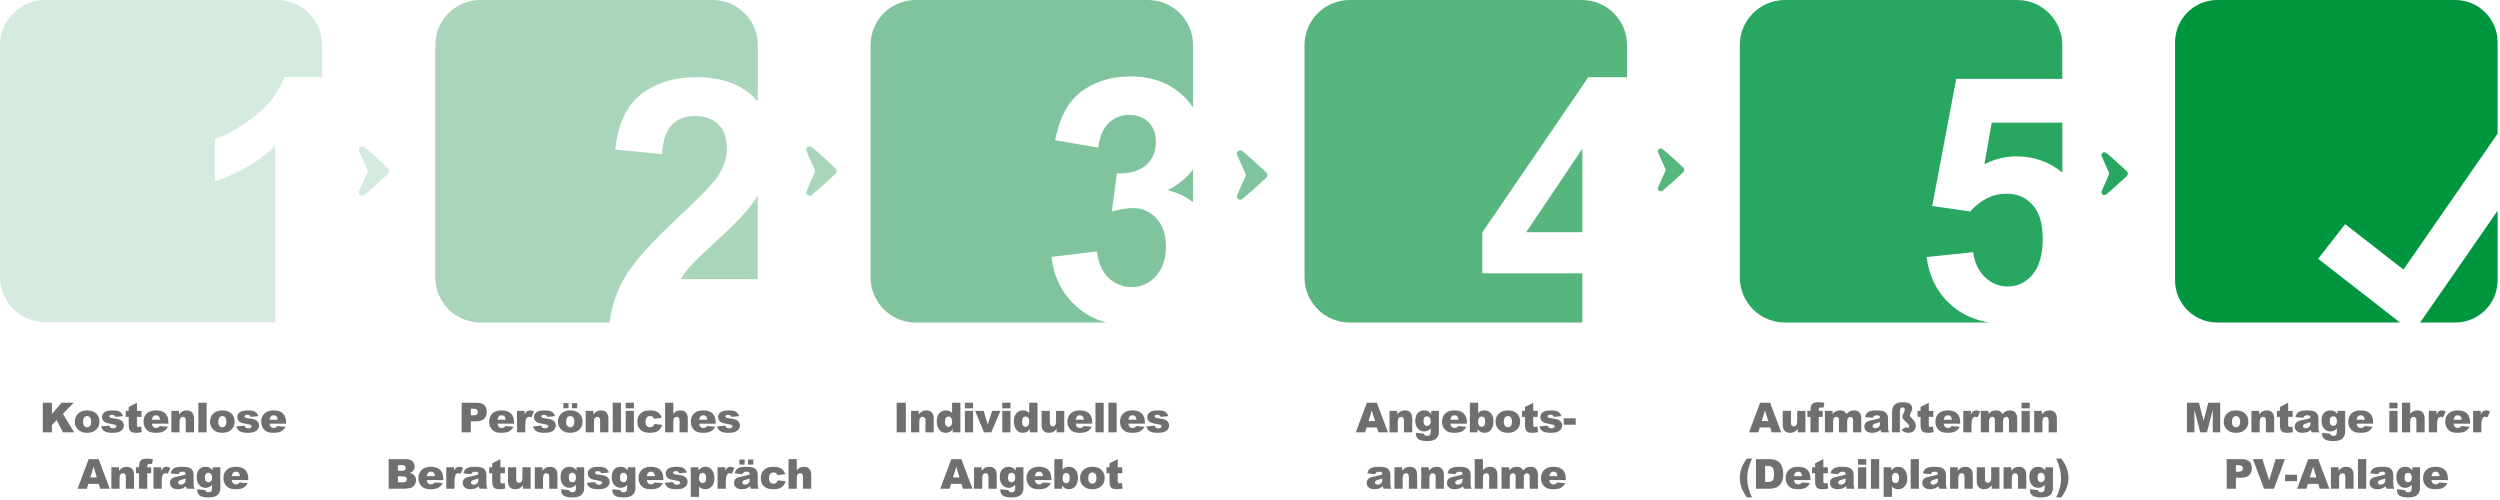
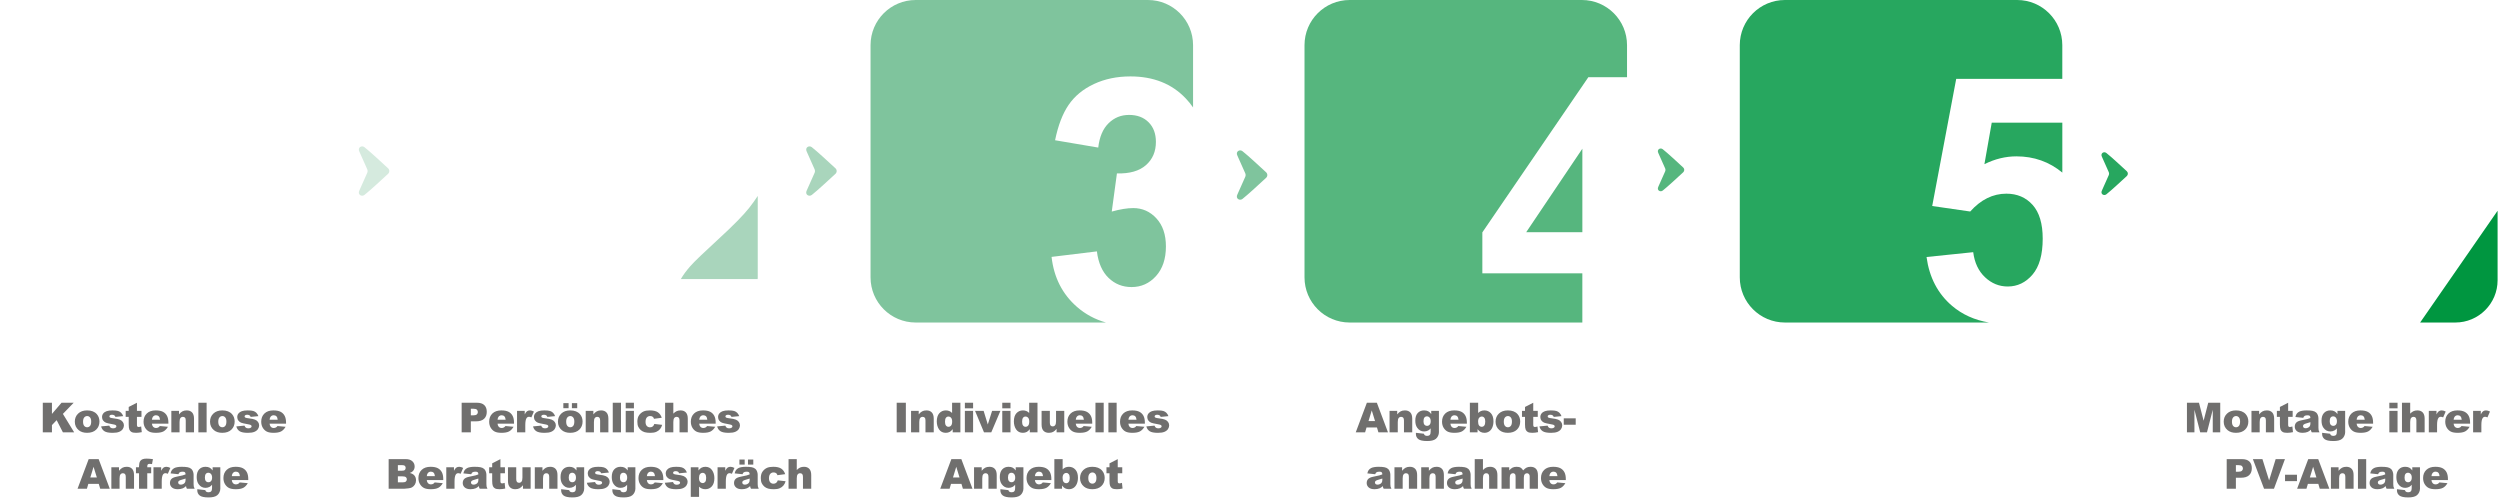
<svg xmlns="http://www.w3.org/2000/svg" width="665" height="133" viewBox="0 0 665 133" fill="none">
  <path d="M11.383 107.126H13.816V110.102L16.367 107.126H19.6L16.732 110.096L19.729 115H16.732L15.072 111.761L13.816 113.077V115H11.383V107.126ZM19.901 112.164C19.901 111.294 20.195 110.578 20.782 110.016C21.369 109.45 22.163 109.167 23.162 109.167C24.304 109.167 25.167 109.498 25.75 110.161C26.22 110.694 26.454 111.351 26.454 112.132C26.454 113.009 26.162 113.729 25.579 114.291C24.998 114.85 24.195 115.129 23.167 115.129C22.25 115.129 21.509 114.896 20.943 114.431C20.249 113.854 19.901 113.099 19.901 112.164ZM22.093 112.159C22.093 112.667 22.195 113.043 22.399 113.287C22.607 113.53 22.866 113.652 23.178 113.652C23.493 113.652 23.751 113.532 23.951 113.292C24.155 113.052 24.257 112.667 24.257 112.137C24.257 111.643 24.155 111.276 23.951 111.036C23.747 110.793 23.495 110.671 23.194 110.671C22.875 110.671 22.612 110.794 22.404 111.042C22.197 111.285 22.093 111.657 22.093 112.159ZM26.9 113.421L29.07 113.217C29.16 113.475 29.285 113.659 29.446 113.77C29.607 113.881 29.822 113.937 30.09 113.937C30.384 113.937 30.611 113.874 30.773 113.749C30.898 113.655 30.961 113.539 30.961 113.399C30.961 113.242 30.878 113.12 30.714 113.034C30.595 112.973 30.282 112.898 29.774 112.809C29.015 112.676 28.486 112.554 28.189 112.443C27.895 112.329 27.647 112.137 27.443 111.869C27.242 111.6 27.142 111.294 27.142 110.95C27.142 110.574 27.251 110.25 27.469 109.978C27.688 109.706 27.989 109.504 28.372 109.371C28.755 109.235 29.269 109.167 29.913 109.167C30.594 109.167 31.095 109.219 31.417 109.323C31.743 109.427 32.013 109.588 32.228 109.806C32.447 110.025 32.627 110.32 32.771 110.692L30.698 110.896C30.644 110.714 30.554 110.58 30.429 110.494C30.257 110.379 30.049 110.322 29.806 110.322C29.559 110.322 29.378 110.367 29.263 110.456C29.152 110.542 29.097 110.648 29.097 110.773C29.097 110.913 29.169 111.018 29.312 111.09C29.455 111.161 29.767 111.226 30.246 111.283C30.973 111.366 31.514 111.48 31.868 111.627C32.223 111.774 32.493 111.983 32.679 112.255C32.869 112.528 32.964 112.826 32.964 113.152C32.964 113.482 32.864 113.802 32.663 114.114C32.466 114.425 32.153 114.674 31.723 114.86C31.297 115.043 30.715 115.134 29.978 115.134C28.936 115.134 28.193 114.986 27.749 114.688C27.308 114.391 27.025 113.969 26.9 113.421ZM36.429 107.126V109.296H37.632V110.891H36.429V112.916C36.429 113.16 36.452 113.321 36.498 113.399C36.57 113.521 36.695 113.582 36.874 113.582C37.036 113.582 37.261 113.535 37.551 113.442L37.712 114.952C37.172 115.07 36.667 115.129 36.198 115.129C35.653 115.129 35.252 115.059 34.995 114.919C34.737 114.78 34.545 114.569 34.42 114.286C34.298 113.999 34.237 113.537 34.237 112.9V110.891H33.432V109.296H34.237V108.249L36.429 107.126ZM44.792 112.69H40.409C40.448 113.041 40.543 113.303 40.694 113.475C40.905 113.722 41.181 113.845 41.521 113.845C41.736 113.845 41.94 113.792 42.133 113.684C42.251 113.616 42.378 113.496 42.514 113.324L44.668 113.523C44.339 114.096 43.941 114.508 43.476 114.758C43.01 115.005 42.342 115.129 41.472 115.129C40.717 115.129 40.122 115.023 39.689 114.812C39.256 114.597 38.896 114.259 38.609 113.797C38.327 113.331 38.185 112.785 38.185 112.159C38.185 111.267 38.47 110.546 39.039 109.994C39.612 109.443 40.402 109.167 41.408 109.167C42.224 109.167 42.869 109.291 43.341 109.538C43.814 109.785 44.174 110.143 44.421 110.612C44.668 111.081 44.792 111.691 44.792 112.443V112.69ZM42.568 111.643C42.525 111.221 42.41 110.918 42.224 110.735C42.042 110.553 41.8 110.461 41.499 110.461C41.152 110.461 40.874 110.599 40.667 110.875C40.534 111.047 40.45 111.303 40.414 111.643H42.568ZM45.576 109.296H47.612V110.225C47.916 109.846 48.224 109.575 48.535 109.414C48.847 109.249 49.227 109.167 49.674 109.167C50.279 109.167 50.752 109.348 51.092 109.709C51.436 110.068 51.608 110.623 51.608 111.375V115H49.411V111.863C49.411 111.505 49.345 111.253 49.212 111.106C49.08 110.956 48.894 110.88 48.654 110.88C48.389 110.88 48.174 110.981 48.009 111.181C47.844 111.382 47.762 111.742 47.762 112.261V115H45.576V109.296ZM52.768 107.126H54.96V115H52.768V107.126ZM55.867 112.164C55.867 111.294 56.161 110.578 56.748 110.016C57.336 109.45 58.129 109.167 59.128 109.167C60.27 109.167 61.133 109.498 61.717 110.161C62.186 110.694 62.42 111.351 62.42 112.132C62.42 113.009 62.128 113.729 61.545 114.291C60.965 114.85 60.161 115.129 59.133 115.129C58.216 115.129 57.475 114.896 56.91 114.431C56.215 113.854 55.867 113.099 55.867 112.164ZM58.059 112.159C58.059 112.667 58.161 113.043 58.365 113.287C58.573 113.53 58.832 113.652 59.144 113.652C59.459 113.652 59.717 113.532 59.917 113.292C60.121 113.052 60.223 112.667 60.223 112.137C60.223 111.643 60.121 111.276 59.917 111.036C59.713 110.793 59.461 110.671 59.16 110.671C58.841 110.671 58.578 110.794 58.37 111.042C58.163 111.285 58.059 111.657 58.059 112.159ZM62.866 113.421L65.036 113.217C65.126 113.475 65.251 113.659 65.412 113.77C65.573 113.881 65.788 113.937 66.057 113.937C66.35 113.937 66.578 113.874 66.739 113.749C66.864 113.655 66.927 113.539 66.927 113.399C66.927 113.242 66.844 113.12 66.68 113.034C66.561 112.973 66.248 112.898 65.74 112.809C64.981 112.676 64.453 112.554 64.155 112.443C63.862 112.329 63.613 112.137 63.409 111.869C63.208 111.6 63.108 111.294 63.108 110.95C63.108 110.574 63.217 110.25 63.436 109.978C63.654 109.706 63.955 109.504 64.338 109.371C64.721 109.235 65.235 109.167 65.879 109.167C66.56 109.167 67.061 109.219 67.383 109.323C67.709 109.427 67.98 109.588 68.194 109.806C68.413 110.025 68.594 110.32 68.737 110.692L66.664 110.896C66.61 110.714 66.52 110.58 66.395 110.494C66.223 110.379 66.016 110.322 65.772 110.322C65.525 110.322 65.344 110.367 65.23 110.456C65.118 110.542 65.063 110.648 65.063 110.773C65.063 110.913 65.135 111.018 65.278 111.09C65.421 111.161 65.733 111.226 66.212 111.283C66.939 111.366 67.48 111.48 67.835 111.627C68.189 111.774 68.459 111.983 68.645 112.255C68.835 112.528 68.93 112.826 68.93 113.152C68.93 113.482 68.83 113.802 68.629 114.114C68.433 114.425 68.119 114.674 67.689 114.86C67.263 115.043 66.681 115.134 65.944 115.134C64.902 115.134 64.159 114.986 63.715 114.688C63.274 114.391 62.992 113.969 62.866 113.421ZM76.09 112.69H71.707C71.747 113.041 71.841 113.303 71.992 113.475C72.203 113.722 72.479 113.845 72.819 113.845C73.034 113.845 73.238 113.792 73.431 113.684C73.55 113.616 73.677 113.496 73.813 113.324L75.966 113.523C75.637 114.096 75.24 114.508 74.774 114.758C74.309 115.005 73.641 115.129 72.771 115.129C72.015 115.129 71.421 115.023 70.987 114.812C70.554 114.597 70.194 114.259 69.908 113.797C69.625 113.331 69.484 112.785 69.484 112.159C69.484 111.267 69.768 110.546 70.338 109.994C70.911 109.443 71.7 109.167 72.706 109.167C73.523 109.167 74.167 109.291 74.64 109.538C75.112 109.785 75.472 110.143 75.719 110.612C75.966 111.081 76.09 111.691 76.09 112.443V112.69ZM73.866 111.643C73.823 111.221 73.709 110.918 73.523 110.735C73.34 110.553 73.098 110.461 72.798 110.461C72.45 110.461 72.173 110.599 71.965 110.875C71.833 111.047 71.748 111.303 71.713 111.643H73.866ZM26.269 128.7H23.497L23.116 130H20.629L23.589 122.126H26.242L29.201 130H26.656L26.269 128.7ZM25.759 126.998L24.889 124.167L24.024 126.998H25.759ZM29.621 124.296H31.656V125.225C31.961 124.846 32.269 124.575 32.58 124.414C32.892 124.249 33.271 124.167 33.719 124.167C34.324 124.167 34.797 124.348 35.137 124.709C35.48 125.068 35.652 125.623 35.652 126.375V130H33.456V126.863C33.456 126.505 33.389 126.253 33.257 126.106C33.124 125.956 32.938 125.88 32.698 125.88C32.433 125.88 32.218 125.981 32.054 126.181C31.889 126.382 31.807 126.742 31.807 127.261V130H29.621V124.296ZM39.171 124.296H40.213V125.896H39.171V130H36.979V125.896H36.163V124.296H36.979V124.038C36.979 123.805 37.004 123.549 37.054 123.27C37.105 122.991 37.198 122.763 37.334 122.588C37.473 122.409 37.667 122.266 37.914 122.158C38.164 122.047 38.53 121.992 39.01 121.992C39.393 121.992 39.95 122.036 40.68 122.126L40.438 123.447C40.177 123.404 39.966 123.383 39.804 123.383C39.608 123.383 39.466 123.417 39.38 123.485C39.294 123.549 39.233 123.653 39.197 123.796C39.18 123.875 39.171 124.042 39.171 124.296ZM40.825 124.296H42.872V125.23C43.069 124.826 43.271 124.548 43.478 124.398C43.69 124.244 43.949 124.167 44.257 124.167C44.58 124.167 44.932 124.267 45.315 124.468L44.639 126.025C44.381 125.918 44.177 125.864 44.026 125.864C43.74 125.864 43.518 125.982 43.36 126.219C43.135 126.552 43.022 127.175 43.022 128.088V130H40.825V124.296ZM47.464 126.144L45.375 125.923C45.453 125.558 45.566 125.272 45.713 125.064C45.864 124.853 46.078 124.67 46.358 124.516C46.558 124.405 46.834 124.319 47.185 124.258C47.536 124.197 47.915 124.167 48.324 124.167C48.979 124.167 49.505 124.205 49.903 124.28C50.3 124.351 50.631 124.504 50.896 124.736C51.082 124.897 51.229 125.127 51.337 125.424C51.444 125.717 51.498 125.999 51.498 126.267V128.786C51.498 129.055 51.514 129.266 51.546 129.42C51.582 129.57 51.657 129.764 51.772 130H49.72C49.638 129.853 49.584 129.742 49.559 129.667C49.534 129.588 49.509 129.466 49.484 129.302C49.197 129.577 48.913 129.774 48.63 129.893C48.243 130.05 47.794 130.129 47.282 130.129C46.601 130.129 46.084 129.971 45.729 129.656C45.378 129.341 45.203 128.953 45.203 128.491C45.203 128.057 45.33 127.701 45.584 127.422C45.838 127.143 46.307 126.935 46.991 126.799C47.811 126.634 48.343 126.52 48.587 126.455C48.83 126.387 49.088 126.299 49.36 126.192C49.36 125.923 49.305 125.735 49.194 125.628C49.083 125.521 48.887 125.467 48.608 125.467C48.25 125.467 47.981 125.524 47.803 125.639C47.663 125.728 47.55 125.896 47.464 126.144ZM49.36 127.293C49.059 127.4 48.746 127.495 48.42 127.578C47.976 127.696 47.695 127.812 47.577 127.927C47.455 128.045 47.394 128.179 47.394 128.33C47.394 128.501 47.453 128.643 47.572 128.754C47.693 128.861 47.87 128.915 48.103 128.915C48.347 128.915 48.572 128.856 48.78 128.738C48.991 128.62 49.14 128.476 49.226 128.308C49.315 128.136 49.36 127.914 49.36 127.642V127.293ZM56.558 124.296H58.604V129.683L58.609 129.936C58.609 130.294 58.532 130.634 58.378 130.956C58.228 131.282 58.026 131.545 57.771 131.746C57.521 131.946 57.2 132.091 56.81 132.181C56.423 132.27 55.979 132.315 55.478 132.315C54.332 132.315 53.544 132.143 53.115 131.799C52.689 131.456 52.475 130.995 52.475 130.419C52.475 130.347 52.479 130.251 52.486 130.129L54.608 130.371C54.662 130.568 54.744 130.704 54.855 130.779C55.016 130.89 55.218 130.945 55.462 130.945C55.777 130.945 56.011 130.861 56.166 130.693C56.323 130.525 56.402 130.231 56.402 129.812V128.947C56.187 129.201 55.972 129.386 55.757 129.5C55.421 129.68 55.057 129.769 54.667 129.769C53.904 129.769 53.288 129.436 52.819 128.77C52.486 128.297 52.32 127.673 52.32 126.896C52.32 126.007 52.535 125.331 52.964 124.865C53.394 124.4 53.956 124.167 54.651 124.167C55.095 124.167 55.46 124.242 55.746 124.393C56.037 124.543 56.307 124.792 56.558 125.139V124.296ZM54.5 127.062C54.5 127.474 54.588 127.78 54.764 127.98C54.939 128.177 55.17 128.276 55.456 128.276C55.729 128.276 55.956 128.174 56.139 127.97C56.325 127.762 56.418 127.451 56.418 127.035C56.418 126.62 56.321 126.303 56.128 126.084C55.934 125.862 55.698 125.751 55.419 125.751C55.14 125.751 54.916 125.854 54.748 126.058C54.583 126.258 54.5 126.593 54.5 127.062ZM66.038 127.69H61.655C61.694 128.041 61.789 128.303 61.94 128.475C62.151 128.722 62.427 128.845 62.767 128.845C62.982 128.845 63.186 128.792 63.379 128.684C63.497 128.616 63.624 128.496 63.76 128.324L65.914 128.523C65.585 129.096 65.187 129.508 64.722 129.758C64.256 130.005 63.589 130.129 62.718 130.129C61.963 130.129 61.368 130.023 60.935 129.812C60.502 129.597 60.142 129.259 59.856 128.797C59.573 128.331 59.431 127.785 59.431 127.159C59.431 126.267 59.716 125.546 60.285 124.994C60.858 124.443 61.648 124.167 62.654 124.167C63.47 124.167 64.115 124.291 64.588 124.538C65.06 124.785 65.42 125.143 65.667 125.612C65.914 126.081 66.038 126.691 66.038 127.443V127.69ZM63.814 126.643C63.771 126.221 63.657 125.918 63.47 125.735C63.288 125.553 63.046 125.461 62.745 125.461C62.398 125.461 62.12 125.599 61.913 125.875C61.78 126.047 61.696 126.303 61.66 126.643H63.814Z" fill="#706F6E" />
  <path d="M122.798 107.126H126.842C127.723 107.126 128.382 107.335 128.819 107.754C129.259 108.173 129.48 108.77 129.48 109.543C129.48 110.338 129.24 110.959 128.76 111.407C128.284 111.854 127.555 112.078 126.574 112.078H125.242V115H122.798V107.126ZM125.242 110.483H125.838C126.307 110.483 126.637 110.402 126.826 110.241C127.016 110.076 127.111 109.867 127.111 109.613C127.111 109.366 127.029 109.156 126.864 108.984C126.699 108.812 126.389 108.727 125.935 108.727H125.242V110.483ZM136.725 112.69H132.343C132.382 113.041 132.477 113.303 132.627 113.475C132.839 113.722 133.114 113.845 133.454 113.845C133.669 113.845 133.873 113.792 134.067 113.684C134.185 113.616 134.312 113.496 134.448 113.324L136.602 113.523C136.273 114.096 135.875 114.508 135.41 114.758C134.944 115.005 134.276 115.129 133.406 115.129C132.651 115.129 132.056 115.023 131.623 114.812C131.19 114.597 130.83 114.259 130.543 113.797C130.26 113.331 130.119 112.785 130.119 112.159C130.119 111.267 130.404 110.546 130.973 109.994C131.546 109.443 132.336 109.167 133.342 109.167C134.158 109.167 134.803 109.291 135.275 109.538C135.748 109.785 136.108 110.143 136.355 110.612C136.602 111.081 136.725 111.691 136.725 112.443V112.69ZM134.502 111.643C134.459 111.221 134.344 110.918 134.158 110.735C133.975 110.553 133.734 110.461 133.433 110.461C133.086 110.461 132.808 110.599 132.6 110.875C132.468 111.047 132.384 111.303 132.348 111.643H134.502ZM137.531 109.296H139.578V110.23C139.775 109.826 139.977 109.548 140.185 109.398C140.396 109.244 140.656 109.167 140.963 109.167C141.286 109.167 141.638 109.267 142.022 109.468L141.345 111.025C141.087 110.918 140.883 110.864 140.733 110.864C140.446 110.864 140.224 110.982 140.067 111.219C139.841 111.552 139.728 112.175 139.728 113.088V115H137.531V109.296ZM141.791 113.421L143.961 113.217C144.05 113.475 144.176 113.659 144.337 113.77C144.498 113.881 144.713 113.937 144.981 113.937C145.275 113.937 145.502 113.874 145.663 113.749C145.789 113.655 145.851 113.539 145.851 113.399C145.851 113.242 145.769 113.12 145.604 113.034C145.486 112.973 145.173 112.898 144.664 112.809C143.905 112.676 143.377 112.554 143.08 112.443C142.786 112.329 142.537 112.137 142.333 111.869C142.133 111.6 142.033 111.294 142.033 110.95C142.033 110.574 142.142 110.25 142.36 109.978C142.579 109.706 142.879 109.504 143.263 109.371C143.646 109.235 144.16 109.167 144.804 109.167C145.484 109.167 145.986 109.219 146.308 109.323C146.634 109.427 146.904 109.588 147.119 109.806C147.337 110.025 147.518 110.32 147.661 110.692L145.588 110.896C145.535 110.714 145.445 110.58 145.32 110.494C145.148 110.379 144.94 110.322 144.697 110.322C144.45 110.322 144.269 110.367 144.154 110.456C144.043 110.542 143.988 110.648 143.988 110.773C143.988 110.913 144.059 111.018 144.202 111.09C144.346 111.161 144.657 111.226 145.137 111.283C145.864 111.366 146.405 111.48 146.759 111.627C147.114 111.774 147.384 111.983 147.57 112.255C147.76 112.528 147.855 112.826 147.855 113.152C147.855 113.482 147.755 113.802 147.554 114.114C147.357 114.425 147.044 114.674 146.614 114.86C146.188 115.043 145.606 115.134 144.868 115.134C143.827 115.134 143.084 114.986 142.639 114.688C142.199 114.391 141.916 113.969 141.791 113.421ZM148.414 112.164C148.414 111.294 148.707 110.578 149.294 110.016C149.882 109.45 150.675 109.167 151.674 109.167C152.816 109.167 153.679 109.498 154.263 110.161C154.732 110.694 154.966 111.351 154.966 112.132C154.966 113.009 154.675 113.729 154.091 114.291C153.511 114.85 152.707 115.129 151.679 115.129C150.763 115.129 150.021 114.896 149.456 114.431C148.761 113.854 148.414 113.099 148.414 112.164ZM150.605 112.159C150.605 112.667 150.707 113.043 150.911 113.287C151.119 113.53 151.378 113.652 151.69 113.652C152.005 113.652 152.263 113.532 152.463 113.292C152.668 113.052 152.77 112.667 152.77 112.137C152.77 111.643 152.668 111.276 152.463 111.036C152.259 110.793 152.007 110.671 151.706 110.671C151.387 110.671 151.124 110.794 150.917 111.042C150.709 111.285 150.605 111.657 150.605 112.159ZM149.848 107.233H151.244V108.576H149.848V107.233ZM152.125 107.233H153.538V108.576H152.125V107.233ZM155.799 109.296H157.835V110.225C158.139 109.846 158.447 109.575 158.759 109.414C159.07 109.249 159.45 109.167 159.897 109.167C160.502 109.167 160.975 109.348 161.315 109.709C161.659 110.068 161.831 110.623 161.831 111.375V115H159.634V111.863C159.634 111.505 159.568 111.253 159.435 111.106C159.303 110.956 159.117 110.88 158.877 110.88C158.612 110.88 158.397 110.981 158.232 111.181C158.067 111.382 157.985 111.742 157.985 112.261V115H155.799V109.296ZM162.991 107.126H165.183V115H162.991V107.126ZM166.44 107.126H168.626V108.614H166.44V107.126ZM166.44 109.296H168.626V115H166.44V109.296ZM174.056 112.771L176.135 113.007C176.02 113.441 175.832 113.817 175.571 114.135C175.309 114.45 174.975 114.696 174.566 114.871C174.162 115.047 173.646 115.134 173.019 115.134C172.414 115.134 171.909 115.079 171.505 114.968C171.104 114.853 170.758 114.671 170.468 114.42C170.178 114.166 169.951 113.868 169.786 113.528C169.621 113.188 169.539 112.737 169.539 112.175C169.539 111.588 169.639 111.099 169.84 110.708C169.987 110.422 170.187 110.166 170.441 109.94C170.696 109.711 170.957 109.541 171.226 109.43C171.652 109.255 172.198 109.167 172.864 109.167C173.795 109.167 174.504 109.333 174.991 109.667C175.481 110 175.825 110.486 176.022 111.127L173.965 111.401C173.9 111.158 173.782 110.975 173.61 110.854C173.442 110.728 173.215 110.666 172.928 110.666C172.567 110.666 172.273 110.796 172.047 111.058C171.825 111.315 171.714 111.708 171.714 112.234C171.714 112.703 171.825 113.059 172.047 113.303C172.269 113.546 172.552 113.668 172.896 113.668C173.182 113.668 173.422 113.595 173.616 113.448C173.813 113.301 173.959 113.075 174.056 112.771ZM176.919 107.126H179.105V110.026C179.402 109.718 179.698 109.498 179.991 109.366C180.285 109.233 180.632 109.167 181.033 109.167C181.628 109.167 182.095 109.348 182.435 109.709C182.779 110.071 182.951 110.626 182.951 111.375V115H180.754V111.863C180.754 111.505 180.688 111.253 180.555 111.106C180.423 110.956 180.237 110.88 179.997 110.88C179.732 110.88 179.517 110.981 179.352 111.181C179.187 111.382 179.105 111.742 179.105 112.261V115H176.919V107.126ZM190.369 112.69H185.986C186.025 113.041 186.12 113.303 186.27 113.475C186.482 113.722 186.757 113.845 187.098 113.845C187.312 113.845 187.516 113.792 187.71 113.684C187.828 113.616 187.955 113.496 188.091 113.324L190.245 113.523C189.916 114.096 189.518 114.508 189.053 114.758C188.587 115.005 187.919 115.129 187.049 115.129C186.294 115.129 185.699 115.023 185.266 114.812C184.833 114.597 184.473 114.259 184.186 113.797C183.904 113.331 183.762 112.785 183.762 112.159C183.762 111.267 184.047 110.546 184.616 109.994C185.189 109.443 185.979 109.167 186.985 109.167C187.801 109.167 188.446 109.291 188.918 109.538C189.391 109.785 189.751 110.143 189.998 110.612C190.245 111.081 190.369 111.691 190.369 112.443V112.69ZM188.145 111.643C188.102 111.221 187.987 110.918 187.801 110.735C187.619 110.553 187.377 110.461 187.076 110.461C186.729 110.461 186.451 110.599 186.244 110.875C186.111 111.047 186.027 111.303 185.991 111.643H188.145ZM190.766 113.421L192.936 113.217C193.026 113.475 193.151 113.659 193.312 113.77C193.473 113.881 193.688 113.937 193.957 113.937C194.25 113.937 194.478 113.874 194.639 113.749C194.764 113.655 194.827 113.539 194.827 113.399C194.827 113.242 194.744 113.12 194.58 113.034C194.462 112.973 194.148 112.898 193.64 112.809C192.881 112.676 192.352 112.554 192.055 112.443C191.762 112.329 191.513 112.137 191.309 111.869C191.108 111.6 191.008 111.294 191.008 110.95C191.008 110.574 191.117 110.25 191.336 109.978C191.554 109.706 191.855 109.504 192.238 109.371C192.621 109.235 193.135 109.167 193.779 109.167C194.46 109.167 194.961 109.219 195.283 109.323C195.609 109.427 195.879 109.588 196.094 109.806C196.313 110.025 196.494 110.32 196.637 110.692L194.564 110.896C194.51 110.714 194.42 110.58 194.295 110.494C194.123 110.379 193.915 110.322 193.672 110.322C193.425 110.322 193.244 110.367 193.129 110.456C193.018 110.542 192.963 110.648 192.963 110.773C192.963 110.913 193.035 111.018 193.178 111.09C193.321 111.161 193.633 111.226 194.112 111.283C194.839 111.366 195.38 111.48 195.734 111.627C196.089 111.774 196.359 111.983 196.546 112.255C196.735 112.528 196.83 112.826 196.83 113.152C196.83 113.482 196.73 113.802 196.529 114.114C196.332 114.425 196.019 114.674 195.589 114.86C195.163 115.043 194.581 115.134 193.844 115.134C192.802 115.134 192.059 114.986 191.615 114.688C191.174 114.391 190.892 113.969 190.766 113.421ZM103.381 122.126H107.936C108.695 122.126 109.277 122.314 109.681 122.69C110.09 123.066 110.294 123.531 110.294 124.086C110.294 124.552 110.149 124.951 109.859 125.284C109.665 125.506 109.382 125.682 109.01 125.811C109.576 125.947 109.991 126.181 110.256 126.514C110.525 126.844 110.659 127.259 110.659 127.76C110.659 128.168 110.564 128.535 110.374 128.861C110.184 129.187 109.925 129.445 109.595 129.635C109.391 129.753 109.083 129.839 108.672 129.893C108.124 129.964 107.76 130 107.581 130H103.381V122.126ZM105.836 125.214H106.894C107.273 125.214 107.537 125.15 107.683 125.021C107.834 124.889 107.909 124.699 107.909 124.452C107.909 124.222 107.834 124.043 107.683 123.915C107.537 123.786 107.279 123.721 106.91 123.721H105.836V125.214ZM105.836 128.308H107.076C107.495 128.308 107.791 128.235 107.963 128.088C108.135 127.938 108.22 127.737 108.22 127.486C108.22 127.254 108.135 127.067 107.963 126.928C107.794 126.785 107.497 126.713 107.071 126.713H105.836V128.308ZM117.905 127.69H113.522C113.561 128.041 113.656 128.303 113.807 128.475C114.018 128.722 114.294 128.845 114.634 128.845C114.849 128.845 115.053 128.792 115.246 128.684C115.364 128.616 115.491 128.496 115.627 128.324L117.781 128.523C117.452 129.096 117.054 129.508 116.589 129.758C116.123 130.005 115.456 130.129 114.585 130.129C113.83 130.129 113.235 130.023 112.802 129.812C112.369 129.597 112.009 129.259 111.723 128.797C111.44 128.331 111.298 127.785 111.298 127.159C111.298 126.267 111.583 125.546 112.152 124.994C112.725 124.443 113.515 124.167 114.521 124.167C115.337 124.167 115.982 124.291 116.455 124.538C116.927 124.785 117.287 125.143 117.534 125.612C117.781 126.081 117.905 126.691 117.905 127.443V127.69ZM115.681 126.643C115.638 126.221 115.524 125.918 115.337 125.735C115.155 125.553 114.913 125.461 114.612 125.461C114.265 125.461 113.987 125.599 113.78 125.875C113.647 126.047 113.563 126.303 113.527 126.643H115.681ZM118.711 124.296H120.757V125.23C120.954 124.826 121.156 124.548 121.364 124.398C121.575 124.244 121.835 124.167 122.143 124.167C122.465 124.167 122.818 124.267 123.201 124.468L122.524 126.025C122.266 125.918 122.062 125.864 121.912 125.864C121.625 125.864 121.403 125.982 121.246 126.219C121.02 126.552 120.907 127.175 120.907 128.088V130H118.711V124.296ZM125.35 126.144L123.26 125.923C123.339 125.558 123.452 125.272 123.599 125.064C123.749 124.853 123.964 124.67 124.243 124.516C124.444 124.405 124.719 124.319 125.07 124.258C125.421 124.197 125.801 124.167 126.209 124.167C126.864 124.167 127.391 124.205 127.788 124.28C128.185 124.351 128.517 124.504 128.782 124.736C128.968 124.897 129.115 125.127 129.222 125.424C129.329 125.717 129.383 125.999 129.383 126.267V128.786C129.383 129.055 129.399 129.266 129.432 129.42C129.467 129.57 129.543 129.764 129.657 130H127.605C127.523 129.853 127.469 129.742 127.444 129.667C127.419 129.588 127.394 129.466 127.369 129.302C127.083 129.577 126.798 129.774 126.515 129.893C126.128 130.05 125.679 130.129 125.167 130.129C124.487 130.129 123.969 129.971 123.615 129.656C123.264 129.341 123.088 128.953 123.088 128.491C123.088 128.057 123.215 127.701 123.47 127.422C123.724 127.143 124.193 126.935 124.877 126.799C125.697 126.634 126.229 126.52 126.472 126.455C126.716 126.387 126.973 126.299 127.246 126.192C127.246 125.923 127.19 125.735 127.079 125.628C126.968 125.521 126.773 125.467 126.494 125.467C126.135 125.467 125.867 125.524 125.688 125.639C125.548 125.728 125.435 125.896 125.35 126.144ZM127.246 127.293C126.945 127.4 126.631 127.495 126.306 127.578C125.862 127.696 125.58 127.812 125.462 127.927C125.341 128.045 125.28 128.179 125.28 128.33C125.28 128.501 125.339 128.643 125.457 128.754C125.579 128.861 125.756 128.915 125.989 128.915C126.232 128.915 126.458 128.856 126.665 128.738C126.877 128.62 127.025 128.476 127.111 128.308C127.201 128.136 127.246 127.914 127.246 127.642V127.293ZM133.111 122.126V124.296H134.314V125.891H133.111V127.916C133.111 128.16 133.134 128.321 133.181 128.399C133.252 128.521 133.378 128.582 133.557 128.582C133.718 128.582 133.943 128.535 134.234 128.442L134.395 129.952C133.854 130.07 133.349 130.129 132.88 130.129C132.336 130.129 131.935 130.059 131.677 129.919C131.419 129.78 131.227 129.569 131.102 129.286C130.98 128.999 130.92 128.537 130.92 127.9V125.891H130.114V124.296H130.92V123.249L133.111 122.126ZM141.152 130H139.111V129.076C138.806 129.456 138.498 129.726 138.187 129.887C137.879 130.048 137.499 130.129 137.048 130.129C136.447 130.129 135.974 129.95 135.63 129.592C135.29 129.23 135.12 128.675 135.12 127.927V124.296H137.317V127.433C137.317 127.791 137.383 128.045 137.515 128.195C137.648 128.346 137.834 128.421 138.074 128.421C138.335 128.421 138.549 128.321 138.713 128.12C138.882 127.92 138.966 127.56 138.966 127.041V124.296H141.152V130ZM142.258 124.296H144.294V125.225C144.598 124.846 144.906 124.575 145.218 124.414C145.529 124.249 145.909 124.167 146.357 124.167C146.962 124.167 147.434 124.348 147.774 124.709C148.118 125.068 148.29 125.623 148.29 126.375V130H146.093V126.863C146.093 126.505 146.027 126.253 145.895 126.106C145.762 125.956 145.576 125.88 145.336 125.88C145.071 125.88 144.856 125.981 144.691 126.181C144.527 126.382 144.444 126.742 144.444 127.261V130H142.258V124.296ZM153.345 124.296H155.391V129.683L155.396 129.936C155.396 130.294 155.319 130.634 155.165 130.956C155.015 131.282 154.813 131.545 154.558 131.746C154.308 131.946 153.987 132.091 153.597 132.181C153.21 132.27 152.766 132.315 152.265 132.315C151.119 132.315 150.331 132.143 149.902 131.799C149.476 131.456 149.262 130.995 149.262 130.419C149.262 130.347 149.266 130.251 149.273 130.129L151.395 130.371C151.449 130.568 151.531 130.704 151.642 130.779C151.803 130.89 152.005 130.945 152.249 130.945C152.564 130.945 152.798 130.861 152.952 130.693C153.11 130.525 153.189 130.231 153.189 129.812V128.947C152.974 129.201 152.759 129.386 152.544 129.5C152.208 129.68 151.844 129.769 151.454 129.769C150.691 129.769 150.075 129.436 149.606 128.77C149.273 128.297 149.107 127.673 149.107 126.896C149.107 126.007 149.322 125.331 149.751 124.865C150.181 124.4 150.743 124.167 151.438 124.167C151.882 124.167 152.247 124.242 152.533 124.393C152.824 124.543 153.094 124.792 153.345 125.139V124.296ZM151.287 127.062C151.287 127.474 151.375 127.78 151.551 127.98C151.726 128.177 151.957 128.276 152.243 128.276C152.516 128.276 152.743 128.174 152.926 127.97C153.112 127.762 153.205 127.451 153.205 127.035C153.205 126.62 153.108 126.303 152.915 126.084C152.721 125.862 152.485 125.751 152.206 125.751C151.927 125.751 151.703 125.854 151.534 126.058C151.37 126.258 151.287 126.593 151.287 127.062ZM156.105 128.421L158.275 128.217C158.365 128.475 158.49 128.659 158.651 128.77C158.812 128.881 159.027 128.937 159.296 128.937C159.59 128.937 159.817 128.874 159.978 128.749C160.103 128.655 160.166 128.539 160.166 128.399C160.166 128.242 160.084 128.12 159.919 128.034C159.801 127.973 159.487 127.898 158.979 127.809C158.22 127.676 157.692 127.554 157.395 127.443C157.101 127.329 156.852 127.137 156.648 126.869C156.447 126.6 156.347 126.294 156.347 125.95C156.347 125.574 156.456 125.25 156.675 124.978C156.893 124.706 157.194 124.504 157.577 124.371C157.96 124.235 158.474 124.167 159.119 124.167C159.799 124.167 160.3 124.219 160.623 124.323C160.948 124.427 161.219 124.588 161.434 124.806C161.652 125.025 161.833 125.32 161.976 125.692L159.903 125.896C159.849 125.714 159.76 125.58 159.634 125.494C159.462 125.379 159.255 125.322 159.011 125.322C158.764 125.322 158.583 125.367 158.469 125.456C158.358 125.542 158.302 125.648 158.302 125.773C158.302 125.913 158.374 126.018 158.517 126.09C158.66 126.161 158.972 126.226 159.452 126.283C160.179 126.366 160.719 126.48 161.074 126.627C161.428 126.774 161.699 126.983 161.885 127.255C162.075 127.528 162.169 127.826 162.169 128.152C162.169 128.482 162.069 128.802 161.869 129.114C161.672 129.425 161.358 129.674 160.929 129.86C160.503 130.043 159.921 130.134 159.183 130.134C158.141 130.134 157.398 129.986 156.954 129.688C156.514 129.391 156.231 128.969 156.105 128.421ZM166.966 124.296H169.012V129.683L169.018 129.936C169.018 130.294 168.941 130.634 168.787 130.956C168.636 131.282 168.434 131.545 168.18 131.746C167.929 131.946 167.609 132.091 167.218 132.181C166.832 132.27 166.388 132.315 165.886 132.315C164.741 132.315 163.953 132.143 163.523 131.799C163.097 131.456 162.884 130.995 162.884 130.419C162.884 130.347 162.888 130.251 162.895 130.129L165.016 130.371C165.07 130.568 165.152 130.704 165.263 130.779C165.425 130.89 165.627 130.945 165.87 130.945C166.185 130.945 166.42 130.861 166.574 130.693C166.731 130.525 166.81 130.231 166.81 129.812V128.947C166.595 129.201 166.381 129.386 166.166 129.5C165.829 129.68 165.466 129.769 165.075 129.769C164.313 129.769 163.697 129.436 163.228 128.77C162.895 128.297 162.728 127.673 162.728 126.896C162.728 126.007 162.943 125.331 163.373 124.865C163.802 124.4 164.365 124.167 165.059 124.167C165.503 124.167 165.869 124.242 166.155 124.393C166.445 124.543 166.715 124.792 166.966 125.139V124.296ZM164.909 127.062C164.909 127.474 164.997 127.78 165.172 127.98C165.348 128.177 165.579 128.276 165.865 128.276C166.137 128.276 166.364 128.174 166.547 127.97C166.733 127.762 166.826 127.451 166.826 127.035C166.826 126.62 166.73 126.303 166.536 126.084C166.343 125.862 166.107 125.751 165.827 125.751C165.548 125.751 165.324 125.854 165.156 126.058C164.991 126.258 164.909 126.593 164.909 127.062ZM176.446 127.69H172.063C172.103 128.041 172.198 128.303 172.348 128.475C172.559 128.722 172.835 128.845 173.175 128.845C173.39 128.845 173.594 128.792 173.788 128.684C173.906 128.616 174.033 128.496 174.169 128.324L176.323 128.523C175.993 129.096 175.596 129.508 175.13 129.758C174.665 130.005 173.997 130.129 173.127 130.129C172.371 130.129 171.777 130.023 171.344 129.812C170.91 129.597 170.551 129.259 170.264 128.797C169.981 128.331 169.84 127.785 169.84 127.159C169.84 126.267 170.124 125.546 170.694 124.994C171.267 124.443 172.056 124.167 173.062 124.167C173.879 124.167 174.523 124.291 174.996 124.538C175.469 124.785 175.829 125.143 176.076 125.612C176.323 126.081 176.446 126.691 176.446 127.443V127.69ZM174.223 126.643C174.18 126.221 174.065 125.918 173.879 125.735C173.696 125.553 173.455 125.461 173.154 125.461C172.806 125.461 172.529 125.599 172.321 125.875C172.189 126.047 172.105 126.303 172.069 126.643H174.223ZM176.844 128.421L179.014 128.217C179.103 128.475 179.229 128.659 179.39 128.77C179.551 128.881 179.766 128.937 180.034 128.937C180.328 128.937 180.555 128.874 180.716 128.749C180.842 128.655 180.904 128.539 180.904 128.399C180.904 128.242 180.822 128.12 180.657 128.034C180.539 127.973 180.226 127.898 179.717 127.809C178.958 127.676 178.43 127.554 178.133 127.443C177.839 127.329 177.59 127.137 177.386 126.869C177.186 126.6 177.086 126.294 177.086 125.95C177.086 125.574 177.195 125.25 177.413 124.978C177.632 124.706 177.932 124.504 178.316 124.371C178.699 124.235 179.213 124.167 179.857 124.167C180.537 124.167 181.039 124.219 181.361 124.323C181.687 124.427 181.957 124.588 182.172 124.806C182.39 125.025 182.571 125.32 182.715 125.692L180.641 125.896C180.588 125.714 180.498 125.58 180.373 125.494C180.201 125.379 179.993 125.322 179.75 125.322C179.503 125.322 179.322 125.367 179.207 125.456C179.096 125.542 179.041 125.648 179.041 125.773C179.041 125.913 179.112 126.018 179.256 126.09C179.399 126.161 179.71 126.226 180.19 126.283C180.917 126.366 181.458 126.48 181.812 126.627C182.167 126.774 182.437 126.983 182.623 127.255C182.813 127.528 182.908 127.826 182.908 128.152C182.908 128.482 182.808 128.802 182.607 129.114C182.41 129.425 182.097 129.674 181.667 129.86C181.241 130.043 180.659 130.134 179.922 130.134C178.88 130.134 178.137 129.986 177.693 129.688C177.252 129.391 176.969 128.969 176.844 128.421ZM183.746 132.17V124.296H185.792V125.139C186.075 124.785 186.335 124.545 186.571 124.419C186.89 124.251 187.243 124.167 187.629 124.167C188.392 124.167 188.981 124.459 189.396 125.042C189.815 125.626 190.025 126.348 190.025 127.207C190.025 128.156 189.797 128.881 189.343 129.382C188.888 129.88 188.313 130.129 187.619 130.129C187.282 130.129 186.974 130.072 186.695 129.957C186.419 129.842 186.172 129.672 185.953 129.447V132.17H183.746ZM185.937 127.164C185.937 127.615 186.032 127.95 186.222 128.168C186.412 128.387 186.652 128.496 186.942 128.496C187.196 128.496 187.409 128.392 187.581 128.185C187.753 127.973 187.839 127.617 187.839 127.116C187.839 126.654 187.749 126.315 187.57 126.101C187.391 125.882 187.173 125.773 186.915 125.773C186.636 125.773 186.403 125.882 186.217 126.101C186.03 126.319 185.937 126.674 185.937 127.164ZM190.874 124.296H192.92V125.23C193.117 124.826 193.319 124.548 193.527 124.398C193.738 124.244 193.998 124.167 194.306 124.167C194.628 124.167 194.981 124.267 195.364 124.468L194.687 126.025C194.429 125.918 194.225 125.864 194.075 125.864C193.788 125.864 193.566 125.982 193.409 126.219C193.183 126.552 193.07 127.175 193.07 128.088V130H190.874V124.296ZM197.513 126.144L195.423 125.923C195.502 125.558 195.615 125.272 195.762 125.064C195.912 124.853 196.127 124.67 196.406 124.516C196.607 124.405 196.882 124.319 197.233 124.258C197.584 124.197 197.964 124.167 198.372 124.167C199.027 124.167 199.554 124.205 199.951 124.28C200.348 124.351 200.68 124.504 200.945 124.736C201.131 124.897 201.278 125.127 201.385 125.424C201.492 125.717 201.546 125.999 201.546 126.267V128.786C201.546 129.055 201.562 129.266 201.595 129.42C201.63 129.57 201.706 129.764 201.82 130H199.768C199.686 129.853 199.632 129.742 199.607 129.667C199.582 129.588 199.557 129.466 199.532 129.302C199.246 129.577 198.961 129.774 198.678 129.893C198.291 130.05 197.842 130.129 197.33 130.129C196.65 130.129 196.132 129.971 195.778 129.656C195.427 129.341 195.251 128.953 195.251 128.491C195.251 128.057 195.378 127.701 195.633 127.422C195.887 127.143 196.356 126.935 197.04 126.799C197.86 126.634 198.392 126.52 198.635 126.455C198.879 126.387 199.136 126.299 199.409 126.192C199.409 125.923 199.353 125.735 199.242 125.628C199.131 125.521 198.936 125.467 198.657 125.467C198.298 125.467 198.03 125.524 197.851 125.639C197.711 125.728 197.598 125.896 197.513 126.144ZM199.409 127.293C199.108 127.4 198.794 127.495 198.469 127.578C198.025 127.696 197.743 127.812 197.625 127.927C197.504 128.045 197.443 128.179 197.443 128.33C197.443 128.501 197.502 128.643 197.62 128.754C197.742 128.861 197.919 128.915 198.152 128.915C198.395 128.915 198.621 128.856 198.828 128.738C199.04 128.62 199.188 128.476 199.274 128.308C199.364 128.136 199.409 127.914 199.409 127.642V127.293ZM196.685 122.233H198.082V123.576H196.685V122.233ZM198.963 122.233H200.375V123.576H198.963V122.233ZM206.891 127.771L208.969 128.007C208.855 128.441 208.667 128.817 208.405 129.135C208.144 129.45 207.809 129.696 207.401 129.871C206.996 130.047 206.481 130.134 205.854 130.134C205.249 130.134 204.744 130.079 204.339 129.968C203.938 129.853 203.593 129.671 203.303 129.42C203.013 129.166 202.785 128.868 202.621 128.528C202.456 128.188 202.374 127.737 202.374 127.175C202.374 126.588 202.474 126.099 202.674 125.708C202.821 125.422 203.022 125.166 203.276 124.94C203.53 124.711 203.792 124.541 204.06 124.43C204.486 124.255 205.032 124.167 205.698 124.167C206.629 124.167 207.338 124.333 207.825 124.667C208.316 125 208.66 125.486 208.856 126.127L206.799 126.401C206.735 126.158 206.617 125.975 206.445 125.854C206.277 125.728 206.049 125.666 205.763 125.666C205.401 125.666 205.107 125.796 204.882 126.058C204.66 126.315 204.549 126.708 204.549 127.234C204.549 127.703 204.66 128.059 204.882 128.303C205.104 128.546 205.387 128.668 205.73 128.668C206.017 128.668 206.257 128.595 206.45 128.448C206.647 128.301 206.794 128.075 206.891 127.771ZM209.754 122.126H211.94V125.026C212.237 124.718 212.532 124.498 212.826 124.366C213.12 124.233 213.467 124.167 213.868 124.167C214.462 124.167 214.93 124.348 215.27 124.709C215.614 125.071 215.785 125.626 215.785 126.375V130H213.589V126.863C213.589 126.505 213.522 126.253 213.39 126.106C213.257 125.956 213.071 125.88 212.831 125.88C212.566 125.88 212.351 125.981 212.187 126.181C212.022 126.382 211.94 126.742 211.94 127.261V130H209.754V122.126Z" fill="#706F6E" />
  <path d="M238.518 107.126H240.956V115H238.518V107.126ZM242.342 109.296H244.378V110.225C244.682 109.846 244.99 109.575 245.302 109.414C245.613 109.249 245.993 109.167 246.44 109.167C247.045 109.167 247.518 109.348 247.858 109.709C248.202 110.068 248.374 110.623 248.374 111.375V115H246.177V111.863C246.177 111.505 246.111 111.253 245.978 111.106C245.846 110.956 245.66 110.88 245.42 110.88C245.155 110.88 244.94 110.981 244.775 111.181C244.611 111.382 244.528 111.742 244.528 112.261V115H242.342V109.296ZM255.464 107.126V115H253.418V114.157C253.131 114.515 252.87 114.757 252.633 114.882C252.318 115.047 251.967 115.129 251.581 115.129C250.804 115.129 250.209 114.833 249.797 114.243C249.389 113.652 249.185 112.934 249.185 112.089C249.185 111.144 249.411 110.42 249.862 109.919C250.317 109.418 250.893 109.167 251.591 109.167C251.932 109.167 252.24 109.224 252.515 109.339C252.795 109.453 253.042 109.625 253.256 109.854V107.126H255.464ZM253.273 112.132C253.273 111.684 253.178 111.351 252.988 111.133C252.798 110.911 252.558 110.8 252.268 110.8C252.014 110.8 251.801 110.905 251.629 111.117C251.457 111.328 251.371 111.682 251.371 112.18C251.371 112.646 251.459 112.988 251.634 113.206C251.813 113.421 252.034 113.528 252.295 113.528C252.574 113.528 252.807 113.419 252.993 113.201C253.179 112.982 253.273 112.626 253.273 112.132ZM256.657 107.126H258.843V108.614H256.657V107.126ZM256.657 109.296H258.843V115H256.657V109.296ZM259.369 109.296H261.647L262.753 112.911L263.897 109.296H266.105L263.682 115H261.743L259.369 109.296ZM266.604 107.126H268.79V108.614H266.604V107.126ZM266.604 109.296H268.79V115H266.604V109.296ZM275.972 107.126V115H273.925V114.157C273.639 114.515 273.377 114.757 273.141 114.882C272.826 115.047 272.475 115.129 272.088 115.129C271.311 115.129 270.717 114.833 270.305 114.243C269.897 113.652 269.693 112.934 269.693 112.089C269.693 111.144 269.918 110.42 270.37 109.919C270.824 109.418 271.401 109.167 272.099 109.167C272.439 109.167 272.747 109.224 273.023 109.339C273.302 109.453 273.549 109.625 273.764 109.854V107.126H275.972ZM273.78 112.132C273.78 111.684 273.685 111.351 273.496 111.133C273.306 110.911 273.066 110.8 272.776 110.8C272.522 110.8 272.309 110.905 272.137 111.117C271.965 111.328 271.879 111.682 271.879 112.18C271.879 112.646 271.967 112.988 272.142 113.206C272.321 113.421 272.541 113.528 272.803 113.528C273.082 113.528 273.315 113.419 273.501 113.201C273.687 112.982 273.78 112.626 273.78 112.132ZM283.094 115H281.053V114.076C280.749 114.456 280.441 114.726 280.129 114.887C279.821 115.048 279.442 115.129 278.99 115.129C278.389 115.129 277.916 114.95 277.572 114.592C277.232 114.23 277.062 113.675 277.062 112.927V109.296H279.259V112.433C279.259 112.791 279.325 113.045 279.458 113.195C279.59 113.346 279.776 113.421 280.016 113.421C280.278 113.421 280.491 113.321 280.655 113.12C280.824 112.92 280.908 112.56 280.908 112.041V109.296H283.094V115ZM290.533 112.69H286.15C286.19 113.041 286.285 113.303 286.435 113.475C286.646 113.722 286.922 113.845 287.262 113.845C287.477 113.845 287.681 113.792 287.874 113.684C287.993 113.616 288.12 113.496 288.256 113.324L290.41 113.523C290.08 114.096 289.683 114.508 289.217 114.758C288.752 115.005 288.084 115.129 287.214 115.129C286.458 115.129 285.864 115.023 285.431 114.812C284.997 114.597 284.637 114.259 284.351 113.797C284.068 113.331 283.927 112.785 283.927 112.159C283.927 111.267 284.211 110.546 284.781 109.994C285.354 109.443 286.143 109.167 287.149 109.167C287.966 109.167 288.61 109.291 289.083 109.538C289.556 109.785 289.915 110.143 290.163 110.612C290.41 111.081 290.533 111.691 290.533 112.443V112.69ZM288.31 111.643C288.267 111.221 288.152 110.918 287.966 110.735C287.783 110.553 287.541 110.461 287.241 110.461C286.893 110.461 286.616 110.599 286.408 110.875C286.276 111.047 286.192 111.303 286.156 111.643H288.31ZM291.393 107.126H293.584V115H291.393V107.126ZM294.836 107.126H297.027V115H294.836V107.126ZM304.536 112.69H300.153C300.193 113.041 300.288 113.303 300.438 113.475C300.649 113.722 300.925 113.845 301.265 113.845C301.48 113.845 301.684 113.792 301.878 113.684C301.996 113.616 302.123 113.496 302.259 113.324L304.413 113.523C304.083 114.096 303.686 114.508 303.22 114.758C302.755 115.005 302.087 115.129 301.217 115.129C300.461 115.129 299.867 115.023 299.434 114.812C299 114.597 298.641 114.259 298.354 113.797C298.071 113.331 297.93 112.785 297.93 112.159C297.93 111.267 298.214 110.546 298.784 109.994C299.357 109.443 300.146 109.167 301.152 109.167C301.969 109.167 302.613 109.291 303.086 109.538C303.559 109.785 303.919 110.143 304.166 110.612C304.413 111.081 304.536 111.691 304.536 112.443V112.69ZM302.313 111.643C302.27 111.221 302.155 110.918 301.969 110.735C301.786 110.553 301.545 110.461 301.244 110.461C300.896 110.461 300.619 110.599 300.411 110.875C300.279 111.047 300.195 111.303 300.159 111.643H302.313ZM304.934 113.421L307.104 113.217C307.193 113.475 307.319 113.659 307.48 113.77C307.641 113.881 307.856 113.937 308.124 113.937C308.418 113.937 308.645 113.874 308.806 113.749C308.932 113.655 308.994 113.539 308.994 113.399C308.994 113.242 308.912 113.12 308.747 113.034C308.629 112.973 308.316 112.898 307.807 112.809C307.048 112.676 306.52 112.554 306.223 112.443C305.929 112.329 305.68 112.137 305.476 111.869C305.276 111.6 305.176 111.294 305.176 110.95C305.176 110.574 305.285 110.25 305.503 109.978C305.722 109.706 306.022 109.504 306.406 109.371C306.789 109.235 307.303 109.167 307.947 109.167C308.627 109.167 309.129 109.219 309.451 109.323C309.777 109.427 310.047 109.588 310.262 109.806C310.48 110.025 310.661 110.32 310.805 110.692L308.731 110.896C308.678 110.714 308.588 110.58 308.463 110.494C308.291 110.379 308.083 110.322 307.84 110.322C307.593 110.322 307.412 110.367 307.297 110.456C307.186 110.542 307.131 110.648 307.131 110.773C307.131 110.913 307.202 111.018 307.346 111.09C307.489 111.161 307.8 111.226 308.28 111.283C309.007 111.366 309.548 111.48 309.902 111.627C310.257 111.774 310.527 111.983 310.713 112.255C310.903 112.528 310.998 112.826 310.998 113.152C310.998 113.482 310.898 113.802 310.697 114.114C310.5 114.425 310.187 114.674 309.757 114.86C309.331 115.043 308.749 115.134 308.012 115.134C306.97 115.134 306.227 114.986 305.783 114.688C305.342 114.391 305.059 113.969 304.934 113.421ZM255.743 128.7H252.972L252.591 130H250.104L253.063 122.126H255.717L258.676 130H256.13L255.743 128.7ZM255.233 126.998L254.363 124.167L253.498 126.998H255.233ZM259.095 124.296H261.131V125.225C261.435 124.846 261.743 124.575 262.055 124.414C262.366 124.249 262.746 124.167 263.193 124.167C263.799 124.167 264.271 124.348 264.611 124.709C264.955 125.068 265.127 125.623 265.127 126.375V130H262.93V126.863C262.93 126.505 262.864 126.253 262.732 126.106C262.599 125.956 262.413 125.88 262.173 125.88C261.908 125.88 261.693 125.981 261.528 126.181C261.364 126.382 261.281 126.742 261.281 127.261V130H259.095V124.296ZM270.181 124.296H272.228V129.683L272.233 129.936C272.233 130.294 272.156 130.634 272.002 130.956C271.852 131.282 271.65 131.545 271.395 131.746C271.145 131.946 270.824 132.091 270.434 132.181C270.047 132.27 269.603 132.315 269.102 132.315C267.956 132.315 267.168 132.143 266.739 131.799C266.312 131.456 266.099 130.995 266.099 130.419C266.099 130.347 266.103 130.251 266.11 130.129L268.232 130.371C268.285 130.568 268.368 130.704 268.479 130.779C268.64 130.89 268.842 130.945 269.086 130.945C269.401 130.945 269.635 130.861 269.789 130.693C269.947 130.525 270.026 130.231 270.026 129.812V128.947C269.811 129.201 269.596 129.386 269.381 129.5C269.045 129.68 268.681 129.769 268.291 129.769C267.528 129.769 266.912 129.436 266.443 128.77C266.11 128.297 265.944 127.673 265.944 126.896C265.944 126.007 266.158 125.331 266.588 124.865C267.018 124.4 267.58 124.167 268.275 124.167C268.719 124.167 269.084 124.242 269.37 124.393C269.66 124.543 269.931 124.792 270.181 125.139V124.296ZM268.124 127.062C268.124 127.474 268.212 127.78 268.387 127.98C268.563 128.177 268.794 128.276 269.08 128.276C269.352 128.276 269.58 128.174 269.762 127.97C269.949 127.762 270.042 127.451 270.042 127.035C270.042 126.62 269.945 126.303 269.752 126.084C269.558 125.862 269.322 125.751 269.043 125.751C268.763 125.751 268.54 125.854 268.371 126.058C268.207 126.258 268.124 126.593 268.124 127.062ZM279.662 127.69H275.279C275.318 128.041 275.413 128.303 275.563 128.475C275.775 128.722 276.05 128.845 276.391 128.845C276.605 128.845 276.81 128.792 277.003 128.684C277.121 128.616 277.248 128.496 277.384 128.324L279.538 128.523C279.209 129.096 278.811 129.508 278.346 129.758C277.88 130.005 277.212 130.129 276.342 130.129C275.587 130.129 274.992 130.023 274.559 129.812C274.126 129.597 273.766 129.259 273.479 128.797C273.197 128.331 273.055 127.785 273.055 127.159C273.055 126.267 273.34 125.546 273.909 124.994C274.482 124.443 275.272 124.167 276.278 124.167C277.094 124.167 277.739 124.291 278.211 124.538C278.684 124.785 279.044 125.143 279.291 125.612C279.538 126.081 279.662 126.691 279.662 127.443V127.69ZM277.438 126.643C277.395 126.221 277.28 125.918 277.094 125.735C276.912 125.553 276.67 125.461 276.369 125.461C276.022 125.461 275.744 125.599 275.537 125.875C275.404 126.047 275.32 126.303 275.284 126.643H277.438ZM280.457 122.126H282.664V124.854C282.883 124.625 283.13 124.453 283.405 124.339C283.685 124.224 283.993 124.167 284.329 124.167C285.024 124.167 285.599 124.418 286.053 124.919C286.508 125.417 286.736 126.133 286.736 127.067C286.736 127.69 286.632 128.24 286.424 128.716C286.216 129.189 285.928 129.543 285.559 129.78C285.194 130.013 284.788 130.129 284.34 130.129C283.957 130.129 283.606 130.047 283.287 129.882C283.047 129.753 282.786 129.511 282.503 129.157V130H280.457V122.126ZM282.648 127.132C282.648 127.622 282.739 127.979 282.922 128.201C283.108 128.419 283.343 128.528 283.626 128.528C283.887 128.528 284.106 128.421 284.281 128.206C284.46 127.988 284.55 127.622 284.55 127.11C284.55 126.659 284.462 126.328 284.286 126.117C284.114 125.905 283.905 125.8 283.658 125.8C283.361 125.8 283.117 125.911 282.927 126.133C282.741 126.351 282.648 126.684 282.648 127.132ZM287.294 127.164C287.294 126.294 287.588 125.578 288.175 125.016C288.762 124.45 289.556 124.167 290.555 124.167C291.697 124.167 292.56 124.498 293.143 125.161C293.613 125.694 293.847 126.351 293.847 127.132C293.847 128.009 293.555 128.729 292.972 129.291C292.392 129.85 291.588 130.129 290.56 130.129C289.643 130.129 288.902 129.896 288.336 129.431C287.642 128.854 287.294 128.099 287.294 127.164ZM289.486 127.159C289.486 127.667 289.588 128.043 289.792 128.287C290 128.53 290.259 128.652 290.571 128.652C290.886 128.652 291.144 128.532 291.344 128.292C291.548 128.052 291.65 127.667 291.65 127.137C291.65 126.643 291.548 126.276 291.344 126.036C291.14 125.793 290.888 125.671 290.587 125.671C290.268 125.671 290.005 125.794 289.797 126.042C289.59 126.285 289.486 126.657 289.486 127.159ZM297.317 122.126V124.296H298.52V125.891H297.317V127.916C297.317 128.16 297.34 128.321 297.387 128.399C297.458 128.521 297.584 128.582 297.763 128.582C297.924 128.582 298.15 128.535 298.44 128.442L298.601 129.952C298.06 130.07 297.555 130.129 297.086 130.129C296.542 130.129 296.141 130.059 295.883 129.919C295.625 129.78 295.434 129.569 295.308 129.286C295.187 128.999 295.126 128.537 295.126 127.9V125.891H294.32V124.296H295.126V123.249L297.317 122.126Z" fill="#706F6E" />
  <path d="M366.27 113.7H363.498L363.117 115H360.63L363.589 107.126H366.243L369.202 115H366.656L366.27 113.7ZM365.759 111.998L364.889 109.167L364.025 111.998H365.759ZM369.621 109.296H371.657V110.225C371.961 109.846 372.269 109.575 372.581 109.414C372.892 109.249 373.272 109.167 373.72 109.167C374.325 109.167 374.797 109.348 375.138 109.709C375.481 110.068 375.653 110.623 375.653 111.375V115H373.456V111.863C373.456 111.505 373.39 111.253 373.258 111.106C373.125 110.956 372.939 110.88 372.699 110.88C372.434 110.88 372.219 110.981 372.055 111.181C371.89 111.382 371.807 111.742 371.807 112.261V115H369.621V109.296ZM380.708 109.296H382.754V114.683L382.759 114.936C382.759 115.294 382.682 115.634 382.528 115.956C382.378 116.282 382.176 116.545 381.921 116.746C381.671 116.946 381.35 117.091 380.96 117.181C380.573 117.27 380.129 117.315 379.628 117.315C378.482 117.315 377.694 117.143 377.265 116.799C376.839 116.456 376.626 115.995 376.626 115.419C376.626 115.347 376.629 115.251 376.636 115.129L378.758 115.371C378.812 115.568 378.894 115.704 379.005 115.779C379.166 115.89 379.368 115.945 379.612 115.945C379.927 115.945 380.162 115.861 380.315 115.693C380.473 115.525 380.552 115.231 380.552 114.812V113.947C380.337 114.201 380.122 114.386 379.907 114.5C379.571 114.68 379.207 114.769 378.817 114.769C378.054 114.769 377.438 114.436 376.969 113.77C376.636 113.297 376.47 112.673 376.47 111.896C376.47 111.007 376.685 110.331 377.114 109.865C377.544 109.4 378.106 109.167 378.801 109.167C379.245 109.167 379.61 109.242 379.897 109.393C380.187 109.543 380.457 109.792 380.708 110.139V109.296ZM378.65 112.062C378.65 112.474 378.738 112.78 378.914 112.98C379.089 113.177 379.32 113.276 379.607 113.276C379.879 113.276 380.106 113.174 380.289 112.97C380.475 112.762 380.568 112.451 380.568 112.035C380.568 111.62 380.471 111.303 380.278 111.084C380.085 110.862 379.848 110.751 379.569 110.751C379.29 110.751 379.066 110.854 378.898 111.058C378.733 111.258 378.65 111.593 378.65 112.062ZM390.188 112.69H385.805C385.844 113.041 385.939 113.303 386.09 113.475C386.301 113.722 386.577 113.845 386.917 113.845C387.132 113.845 387.336 113.792 387.529 113.684C387.647 113.616 387.774 113.496 387.91 113.324L390.064 113.523C389.735 114.096 389.337 114.508 388.872 114.758C388.406 115.005 387.739 115.129 386.868 115.129C386.113 115.129 385.519 115.023 385.085 114.812C384.652 114.597 384.292 114.259 384.006 113.797C383.723 113.331 383.581 112.785 383.581 112.159C383.581 111.267 383.866 110.546 384.435 109.994C385.008 109.443 385.798 109.167 386.804 109.167C387.62 109.167 388.265 109.291 388.738 109.538C389.21 109.785 389.57 110.143 389.817 110.612C390.064 111.081 390.188 111.691 390.188 112.443V112.69ZM387.964 111.643C387.921 111.221 387.807 110.918 387.62 110.735C387.438 110.553 387.196 110.461 386.895 110.461C386.548 110.461 386.27 110.599 386.063 110.875C385.93 111.047 385.846 111.303 385.81 111.643H387.964ZM390.983 107.126H393.19V109.854C393.409 109.625 393.656 109.453 393.932 109.339C394.211 109.224 394.519 109.167 394.855 109.167C395.55 109.167 396.125 109.418 396.58 109.919C397.034 110.417 397.262 111.133 397.262 112.067C397.262 112.69 397.158 113.24 396.95 113.716C396.743 114.189 396.454 114.543 396.085 114.78C395.72 115.013 395.314 115.129 394.866 115.129C394.483 115.129 394.132 115.047 393.813 114.882C393.574 114.753 393.312 114.511 393.029 114.157V115H390.983V107.126ZM393.174 112.132C393.174 112.622 393.266 112.979 393.448 113.201C393.634 113.419 393.869 113.528 394.152 113.528C394.413 113.528 394.632 113.421 394.807 113.206C394.986 112.988 395.076 112.622 395.076 112.11C395.076 111.659 394.988 111.328 394.812 111.117C394.641 110.905 394.431 110.8 394.184 110.8C393.887 110.8 393.643 110.911 393.454 111.133C393.267 111.351 393.174 111.684 393.174 112.132ZM397.821 112.164C397.821 111.294 398.114 110.578 398.701 110.016C399.289 109.45 400.082 109.167 401.081 109.167C402.223 109.167 403.086 109.498 403.67 110.161C404.139 110.694 404.373 111.351 404.373 112.132C404.373 113.009 404.081 113.729 403.498 114.291C402.918 114.85 402.114 115.129 401.086 115.129C400.169 115.129 399.428 114.896 398.863 114.431C398.168 113.854 397.821 113.099 397.821 112.164ZM400.012 112.159C400.012 112.667 400.114 113.043 400.318 113.287C400.526 113.53 400.785 113.652 401.097 113.652C401.412 113.652 401.67 113.532 401.87 113.292C402.074 113.052 402.176 112.667 402.176 112.137C402.176 111.643 402.074 111.276 401.87 111.036C401.666 110.793 401.414 110.671 401.113 110.671C400.794 110.671 400.531 110.794 400.323 111.042C400.116 111.285 400.012 111.657 400.012 112.159ZM407.843 107.126V109.296H409.046V110.891H407.843V112.916C407.843 113.16 407.866 113.321 407.913 113.399C407.985 113.521 408.11 113.582 408.289 113.582C408.45 113.582 408.676 113.535 408.966 113.442L409.127 114.952C408.586 115.07 408.081 115.129 407.612 115.129C407.068 115.129 406.667 115.059 406.409 114.919C406.151 114.78 405.96 114.569 405.834 114.286C405.713 113.999 405.652 113.537 405.652 112.9V110.891H404.846V109.296H405.652V108.249L407.843 107.126ZM409.487 113.421L411.657 113.217C411.746 113.475 411.872 113.659 412.033 113.77C412.194 113.881 412.409 113.937 412.677 113.937C412.971 113.937 413.198 113.874 413.36 113.749C413.485 113.655 413.548 113.539 413.548 113.399C413.548 113.242 413.465 113.12 413.3 113.034C413.182 112.973 412.869 112.898 412.361 112.809C411.601 112.676 411.073 112.554 410.776 112.443C410.482 112.329 410.234 112.137 410.029 111.869C409.829 111.6 409.729 111.294 409.729 110.95C409.729 110.574 409.838 110.25 410.056 109.978C410.275 109.706 410.576 109.504 410.959 109.371C411.342 109.235 411.856 109.167 412.5 109.167C413.18 109.167 413.682 109.219 414.004 109.323C414.33 109.427 414.6 109.588 414.815 109.806C415.034 110.025 415.214 110.32 415.358 110.692L413.284 110.896C413.231 110.714 413.141 110.58 413.016 110.494C412.844 110.379 412.636 110.322 412.393 110.322C412.146 110.322 411.965 110.367 411.85 110.456C411.739 110.542 411.684 110.648 411.684 110.773C411.684 110.913 411.755 111.018 411.899 111.09C412.042 111.161 412.353 111.226 412.833 111.283C413.56 111.366 414.101 111.48 414.455 111.627C414.81 111.774 415.08 111.983 415.266 112.255C415.456 112.528 415.551 112.826 415.551 113.152C415.551 113.482 415.451 113.802 415.25 114.114C415.053 114.425 414.74 114.674 414.31 114.86C413.884 115.043 413.302 115.134 412.565 115.134C411.523 115.134 410.78 114.986 410.336 114.688C409.895 114.391 409.612 113.969 409.487 113.421ZM415.959 111.283H419.139V112.975H415.959V111.283ZM365.803 126.144L363.713 125.923C363.792 125.558 363.905 125.272 364.052 125.064C364.202 124.853 364.417 124.67 364.696 124.516C364.897 124.405 365.172 124.319 365.523 124.258C365.874 124.197 366.254 124.167 366.662 124.167C367.317 124.167 367.844 124.205 368.241 124.28C368.639 124.351 368.97 124.504 369.235 124.736C369.421 124.897 369.568 125.127 369.675 125.424C369.783 125.717 369.836 125.999 369.836 126.267V128.786C369.836 129.055 369.852 129.266 369.885 129.42C369.92 129.57 369.996 129.764 370.11 130H368.058C367.976 129.853 367.922 129.742 367.897 129.667C367.872 129.588 367.847 129.466 367.822 129.302C367.536 129.577 367.251 129.774 366.968 129.893C366.581 130.05 366.132 130.129 365.62 130.129C364.94 130.129 364.422 129.971 364.068 129.656C363.717 129.341 363.541 128.953 363.541 128.491C363.541 128.057 363.668 127.701 363.923 127.422C364.177 127.143 364.646 126.935 365.33 126.799C366.15 126.634 366.682 126.52 366.925 126.455C367.169 126.387 367.426 126.299 367.699 126.192C367.699 125.923 367.643 125.735 367.532 125.628C367.421 125.521 367.226 125.467 366.947 125.467C366.589 125.467 366.32 125.524 366.141 125.639C366.001 125.728 365.889 125.896 365.803 126.144ZM367.699 127.293C367.398 127.4 367.084 127.495 366.759 127.578C366.315 127.696 366.034 127.812 365.915 127.927C365.794 128.045 365.733 128.179 365.733 128.33C365.733 128.501 365.792 128.643 365.91 128.754C366.032 128.861 366.209 128.915 366.442 128.915C366.685 128.915 366.911 128.856 367.118 128.738C367.33 128.62 367.478 128.476 367.564 128.308C367.654 128.136 367.699 127.914 367.699 127.642V127.293ZM370.927 124.296H372.962V125.225C373.267 124.846 373.575 124.575 373.886 124.414C374.198 124.249 374.577 124.167 375.025 124.167C375.63 124.167 376.103 124.348 376.443 124.709C376.787 125.068 376.959 125.623 376.959 126.375V130H374.762V126.863C374.762 126.505 374.696 126.253 374.563 126.106C374.431 125.956 374.244 125.88 374.004 125.88C373.739 125.88 373.525 125.981 373.36 126.181C373.195 126.382 373.113 126.742 373.113 127.261V130H370.927V124.296ZM378.044 124.296H380.079V125.225C380.384 124.846 380.692 124.575 381.003 124.414C381.315 124.249 381.694 124.167 382.142 124.167C382.747 124.167 383.22 124.348 383.56 124.709C383.904 125.068 384.075 125.623 384.075 126.375V130H381.879V126.863C381.879 126.505 381.812 126.253 381.68 126.106C381.547 125.956 381.361 125.88 381.121 125.88C380.856 125.88 380.642 125.981 380.477 126.181C380.312 126.382 380.23 126.742 380.23 127.261V130H378.044V124.296ZM387.153 126.144L385.064 125.923C385.143 125.558 385.256 125.272 385.402 125.064C385.553 124.853 385.768 124.67 386.047 124.516C386.247 124.405 386.523 124.319 386.874 124.258C387.225 124.197 387.604 124.167 388.013 124.167C388.668 124.167 389.194 124.205 389.592 124.28C389.989 124.351 390.32 124.504 390.585 124.736C390.772 124.897 390.918 125.127 391.026 125.424C391.133 125.717 391.187 125.999 391.187 126.267V128.786C391.187 129.055 391.203 129.266 391.235 129.42C391.271 129.57 391.346 129.764 391.461 130H389.409C389.327 129.853 389.273 129.742 389.248 129.667C389.223 129.588 389.198 129.466 389.173 129.302C388.886 129.577 388.602 129.774 388.319 129.893C387.932 130.05 387.483 130.129 386.971 130.129C386.29 130.129 385.773 129.971 385.418 129.656C385.068 129.341 384.892 128.953 384.892 128.491C384.892 128.057 385.019 127.701 385.273 127.422C385.528 127.143 385.997 126.935 386.681 126.799C387.501 126.634 388.032 126.52 388.276 126.455C388.519 126.387 388.777 126.299 389.049 126.192C389.049 125.923 388.994 125.735 388.883 125.628C388.772 125.521 388.577 125.467 388.297 125.467C387.939 125.467 387.671 125.524 387.492 125.639C387.352 125.728 387.239 125.896 387.153 126.144ZM389.049 127.293C388.749 127.4 388.435 127.495 388.109 127.578C387.665 127.696 387.384 127.812 387.266 127.927C387.144 128.045 387.083 128.179 387.083 128.33C387.083 128.501 387.143 128.643 387.261 128.754C387.382 128.861 387.56 128.915 387.792 128.915C388.036 128.915 388.262 128.856 388.469 128.738C388.681 128.62 388.829 128.476 388.915 128.308C389.005 128.136 389.049 127.914 389.049 127.642V127.293ZM392.278 122.126H394.464V125.026C394.761 124.718 395.056 124.498 395.35 124.366C395.643 124.233 395.991 124.167 396.392 124.167C396.986 124.167 397.454 124.348 397.794 124.709C398.137 125.071 398.309 125.626 398.309 126.375V130H396.113V126.863C396.113 126.505 396.046 126.253 395.914 126.106C395.781 125.956 395.595 125.88 395.355 125.88C395.09 125.88 394.875 125.981 394.711 126.181C394.546 126.382 394.464 126.742 394.464 127.261V130H392.278V122.126ZM399.411 124.296H401.452V125.128C401.745 124.781 402.041 124.534 402.338 124.387C402.639 124.24 403 124.167 403.423 124.167C403.878 124.167 404.237 124.248 404.502 124.409C404.767 124.57 404.984 124.81 405.152 125.128C405.496 124.756 405.809 124.504 406.092 124.371C406.375 124.235 406.724 124.167 407.14 124.167C407.752 124.167 408.23 124.35 408.574 124.715C408.917 125.076 409.089 125.644 409.089 126.417V130H406.898V126.75C406.898 126.493 406.848 126.301 406.748 126.176C406.601 125.979 406.418 125.88 406.2 125.88C405.942 125.88 405.734 125.973 405.577 126.16C405.419 126.346 405.34 126.645 405.34 127.057V130H403.149V126.858C403.149 126.607 403.135 126.437 403.106 126.348C403.059 126.204 402.979 126.09 402.864 126.004C402.75 125.914 402.615 125.87 402.461 125.87C402.211 125.87 402.005 125.965 401.844 126.154C401.683 126.344 401.602 126.656 401.602 127.089V130H399.411V124.296ZM416.507 127.69H412.124C412.164 128.041 412.258 128.303 412.409 128.475C412.62 128.722 412.896 128.845 413.236 128.845C413.451 128.845 413.655 128.792 413.848 128.684C413.966 128.616 414.094 128.496 414.23 128.324L416.383 128.523C416.054 129.096 415.657 129.508 415.191 129.758C414.726 130.005 414.058 130.129 413.188 130.129C412.432 130.129 411.838 130.023 411.404 129.812C410.971 129.597 410.611 129.259 410.325 128.797C410.042 128.331 409.901 127.785 409.901 127.159C409.901 126.267 410.185 125.546 410.755 124.994C411.327 124.443 412.117 124.167 413.123 124.167C413.94 124.167 414.584 124.291 415.057 124.538C415.529 124.785 415.889 125.143 416.136 125.612C416.383 126.081 416.507 126.691 416.507 127.443V127.69ZM414.283 126.643C414.24 126.221 414.126 125.918 413.94 125.735C413.757 125.553 413.515 125.461 413.215 125.461C412.867 125.461 412.59 125.599 412.382 125.875C412.25 126.047 412.165 126.303 412.13 126.643H414.283Z" fill="#706F6E" />
-   <path d="M470.875 113.7H468.104L467.722 115H465.235L468.195 107.126H470.848L473.808 115H471.262L470.875 113.7ZM470.365 111.998L469.495 109.167L468.63 111.998H470.365ZM480.237 115H478.196V114.076C477.892 114.456 477.584 114.726 477.272 114.887C476.964 115.048 476.585 115.129 476.134 115.129C475.532 115.129 475.059 114.95 474.716 114.592C474.375 114.23 474.205 113.675 474.205 112.927V109.296H476.402V112.433C476.402 112.791 476.468 113.045 476.601 113.195C476.733 113.346 476.92 113.421 477.159 113.421C477.421 113.421 477.634 113.321 477.799 113.12C477.967 112.92 478.051 112.56 478.051 112.041V109.296H480.237V115ZM483.777 109.296H484.819V110.896H483.777V115H481.585V110.896H480.769V109.296H481.585V109.038C481.585 108.805 481.61 108.549 481.661 108.27C481.711 107.991 481.804 107.763 481.94 107.588C482.08 107.409 482.273 107.266 482.52 107.158C482.771 107.047 483.136 106.992 483.616 106.992C483.999 106.992 484.556 107.036 485.286 107.126L485.044 108.447C484.783 108.404 484.572 108.383 484.411 108.383C484.214 108.383 484.072 108.417 483.986 108.485C483.9 108.549 483.839 108.653 483.804 108.796C483.786 108.875 483.777 109.042 483.777 109.296ZM485.426 109.296H487.467V110.128C487.761 109.781 488.056 109.534 488.353 109.387C488.654 109.24 489.016 109.167 489.438 109.167C489.893 109.167 490.253 109.248 490.518 109.409C490.783 109.57 490.999 109.81 491.168 110.128C491.511 109.756 491.825 109.504 492.108 109.371C492.39 109.235 492.74 109.167 493.155 109.167C493.767 109.167 494.245 109.35 494.589 109.715C494.933 110.076 495.105 110.644 495.105 111.417V115H492.913V111.75C492.913 111.493 492.863 111.301 492.763 111.176C492.616 110.979 492.433 110.88 492.215 110.88C491.957 110.88 491.75 110.973 491.592 111.16C491.434 111.346 491.356 111.645 491.356 112.057V115H489.164V111.858C489.164 111.607 489.15 111.437 489.121 111.348C489.075 111.204 488.994 111.09 488.88 111.004C488.765 110.914 488.631 110.87 488.477 110.87C488.226 110.87 488.02 110.965 487.859 111.154C487.698 111.344 487.617 111.656 487.617 112.089V115H485.426V109.296ZM498.183 111.144L496.093 110.923C496.172 110.558 496.285 110.272 496.432 110.064C496.582 109.853 496.797 109.67 497.076 109.516C497.277 109.405 497.552 109.319 497.903 109.258C498.254 109.197 498.634 109.167 499.042 109.167C499.697 109.167 500.224 109.205 500.621 109.28C501.018 109.351 501.35 109.504 501.615 109.736C501.801 109.897 501.948 110.127 502.055 110.424C502.163 110.717 502.216 110.999 502.216 111.267V113.786C502.216 114.055 502.232 114.266 502.265 114.42C502.3 114.57 502.376 114.764 502.49 115H500.438C500.356 114.853 500.302 114.742 500.277 114.667C500.252 114.588 500.227 114.466 500.202 114.302C499.916 114.577 499.631 114.774 499.348 114.893C498.961 115.05 498.512 115.129 498 115.129C497.32 115.129 496.802 114.971 496.448 114.656C496.097 114.341 495.921 113.953 495.921 113.491C495.921 113.057 496.048 112.701 496.303 112.422C496.557 112.143 497.026 111.935 497.71 111.799C498.53 111.634 499.062 111.52 499.305 111.455C499.549 111.387 499.806 111.299 500.079 111.192C500.079 110.923 500.023 110.735 499.912 110.628C499.801 110.521 499.606 110.467 499.327 110.467C498.969 110.467 498.7 110.524 498.521 110.639C498.381 110.728 498.268 110.896 498.183 111.144ZM500.079 112.293C499.778 112.4 499.464 112.495 499.139 112.578C498.695 112.696 498.413 112.812 498.295 112.927C498.174 113.045 498.113 113.179 498.113 113.33C498.113 113.501 498.172 113.643 498.29 113.754C498.412 113.861 498.589 113.915 498.822 113.915C499.065 113.915 499.291 113.856 499.498 113.738C499.71 113.62 499.858 113.476 499.944 113.308C500.034 113.136 500.079 112.914 500.079 112.642V112.293ZM503.285 115V109.538C503.285 109.076 503.378 108.644 503.565 108.243C503.751 107.839 504.057 107.529 504.483 107.314C504.913 107.099 505.482 106.992 506.191 106.992C507.058 106.992 507.682 107.147 508.066 107.459C508.452 107.767 508.646 108.145 508.646 108.592C508.646 108.886 508.54 109.242 508.329 109.661C508.121 110.08 508.017 110.354 508.017 110.483C508.017 110.58 508.041 110.673 508.087 110.762C508.134 110.848 508.236 110.963 508.393 111.106C508.859 111.532 509.192 111.949 509.392 112.357C509.528 112.644 509.596 112.963 509.596 113.313C509.596 113.84 509.419 114.275 509.065 114.619C508.71 114.959 508.236 115.129 507.641 115.129C507.204 115.129 506.825 115.054 506.503 114.903C506.263 114.789 506.026 114.595 505.794 114.323L507.045 113.582C507.17 113.74 507.294 113.818 507.416 113.818C507.541 113.818 507.645 113.777 507.727 113.695C507.81 113.612 507.851 113.51 507.851 113.389C507.851 113.281 507.801 113.154 507.7 113.007C507.604 112.861 507.283 112.524 506.739 111.998C506.46 111.725 506.264 111.484 506.153 111.272C506.082 111.136 506.046 110.982 506.046 110.811C506.046 110.599 506.152 110.286 506.363 109.871C506.574 109.452 506.68 109.137 506.68 108.925C506.68 108.764 506.624 108.632 506.513 108.528C506.406 108.42 506.263 108.367 506.084 108.367C505.88 108.367 505.709 108.449 505.573 108.614C505.441 108.778 505.375 109.072 505.375 109.495V115H503.285ZM513.061 107.126V109.296H514.264V110.891H513.061V112.916C513.061 113.16 513.084 113.321 513.131 113.399C513.202 113.521 513.328 113.582 513.507 113.582C513.668 113.582 513.893 113.535 514.183 113.442L514.345 114.952C513.804 115.07 513.299 115.129 512.83 115.129C512.286 115.129 511.885 115.059 511.627 114.919C511.369 114.78 511.177 114.569 511.052 114.286C510.93 113.999 510.869 113.537 510.869 112.9V110.891H510.064V109.296H510.869V108.249L513.061 107.126ZM521.424 112.69H517.041C517.08 113.041 517.175 113.303 517.326 113.475C517.537 113.722 517.813 113.845 518.153 113.845C518.368 113.845 518.572 113.792 518.765 113.684C518.883 113.616 519.01 113.496 519.147 113.324L521.3 113.523C520.971 114.096 520.573 114.508 520.108 114.758C519.642 115.005 518.975 115.129 518.105 115.129C517.349 115.129 516.755 115.023 516.321 114.812C515.888 114.597 515.528 114.259 515.242 113.797C514.959 113.331 514.817 112.785 514.817 112.159C514.817 111.267 515.102 110.546 515.671 109.994C516.244 109.443 517.034 109.167 518.04 109.167C518.857 109.167 519.501 109.291 519.974 109.538C520.446 109.785 520.806 110.143 521.053 110.612C521.3 111.081 521.424 111.691 521.424 112.443V112.69ZM519.2 111.643C519.157 111.221 519.043 110.918 518.857 110.735C518.674 110.553 518.432 110.461 518.131 110.461C517.784 110.461 517.507 110.599 517.299 110.875C517.166 111.047 517.082 111.303 517.046 111.643H519.2ZM522.23 109.296H524.276V110.23C524.473 109.826 524.675 109.548 524.883 109.398C525.094 109.244 525.354 109.167 525.662 109.167C525.984 109.167 526.337 109.267 526.72 109.468L526.043 111.025C525.785 110.918 525.581 110.864 525.431 110.864C525.144 110.864 524.922 110.982 524.765 111.219C524.539 111.552 524.427 112.175 524.427 113.088V115H522.23V109.296ZM526.892 109.296H528.933V110.128C529.227 109.781 529.522 109.534 529.819 109.387C530.12 109.24 530.482 109.167 530.904 109.167C531.359 109.167 531.719 109.248 531.984 109.409C532.249 109.57 532.466 109.81 532.634 110.128C532.978 109.756 533.291 109.504 533.574 109.371C533.857 109.235 534.206 109.167 534.621 109.167C535.233 109.167 535.711 109.35 536.055 109.715C536.399 110.076 536.571 110.644 536.571 111.417V115H534.379V111.75C534.379 111.493 534.329 111.301 534.229 111.176C534.082 110.979 533.9 110.88 533.681 110.88C533.423 110.88 533.216 110.973 533.058 111.16C532.901 111.346 532.822 111.645 532.822 112.057V115H530.63V111.858C530.63 111.607 530.616 111.437 530.587 111.348C530.541 111.204 530.46 111.09 530.346 111.004C530.231 110.914 530.097 110.87 529.943 110.87C529.692 110.87 529.486 110.965 529.325 111.154C529.164 111.344 529.084 111.656 529.084 112.089V115H526.892V109.296ZM537.737 107.126H539.923V108.614H537.737V107.126ZM537.737 109.296H539.923V115H537.737V109.296ZM541.099 109.296H543.135V110.225C543.439 109.846 543.747 109.575 544.059 109.414C544.37 109.249 544.75 109.167 545.197 109.167C545.802 109.167 546.275 109.348 546.615 109.709C546.959 110.068 547.131 110.623 547.131 111.375V115H544.934V111.863C544.934 111.505 544.868 111.253 544.735 111.106C544.603 110.956 544.417 110.88 544.177 110.88C543.912 110.88 543.697 110.981 543.532 111.181C543.367 111.382 543.285 111.742 543.285 112.261V115H541.099V109.296ZM464.674 121.992H466.038C465.569 123.03 465.231 123.99 465.023 124.871C464.847 125.619 464.76 126.417 464.76 127.266C464.76 128.903 465.186 130.585 466.038 132.315H464.674C463.979 131.33 463.49 130.44 463.207 129.646C462.928 128.847 462.789 128.011 462.789 127.137C462.789 126.231 462.935 125.37 463.229 124.554C463.526 123.737 464.008 122.883 464.674 121.992ZM467.091 122.126H470.706C471.418 122.126 471.993 122.223 472.43 122.416C472.87 122.609 473.234 122.887 473.52 123.249C473.807 123.61 474.014 124.031 474.143 124.511C474.272 124.991 474.337 125.499 474.337 126.036C474.337 126.878 474.24 127.531 474.047 127.997C473.857 128.458 473.592 128.847 473.252 129.162C472.911 129.474 472.546 129.681 472.156 129.785C471.622 129.928 471.139 130 470.706 130H467.091V122.126ZM469.524 123.909V128.211H470.12C470.629 128.211 470.99 128.156 471.205 128.045C471.42 127.93 471.588 127.733 471.71 127.454C471.832 127.171 471.893 126.715 471.893 126.084C471.893 125.25 471.757 124.679 471.485 124.371C471.212 124.063 470.761 123.909 470.131 123.909H469.524ZM481.588 127.69H477.205C477.244 128.041 477.339 128.303 477.49 128.475C477.701 128.722 477.977 128.845 478.317 128.845C478.532 128.845 478.736 128.792 478.929 128.684C479.047 128.616 479.174 128.496 479.31 128.324L481.464 128.523C481.135 129.096 480.737 129.508 480.272 129.758C479.806 130.005 479.139 130.129 478.268 130.129C477.513 130.129 476.919 130.023 476.485 129.812C476.052 129.597 475.692 129.259 475.406 128.797C475.123 128.331 474.981 127.785 474.981 127.159C474.981 126.267 475.266 125.546 475.835 124.994C476.408 124.443 477.198 124.167 478.204 124.167C479.02 124.167 479.665 124.291 480.138 124.538C480.61 124.785 480.97 125.143 481.217 125.612C481.464 126.081 481.588 126.691 481.588 127.443V127.69ZM479.364 126.643C479.321 126.221 479.207 125.918 479.02 125.735C478.838 125.553 478.596 125.461 478.295 125.461C477.948 125.461 477.67 125.599 477.463 125.875C477.33 126.047 477.246 126.303 477.21 126.643H479.364ZM485.009 122.126V124.296H486.213V125.891H485.009V127.916C485.009 128.16 485.033 128.321 485.079 128.399C485.151 128.521 485.276 128.582 485.455 128.582C485.616 128.582 485.842 128.535 486.132 128.442L486.293 129.952C485.752 130.07 485.248 130.129 484.778 130.129C484.234 130.129 483.833 130.059 483.575 129.919C483.318 129.78 483.126 129.569 483.001 129.286C482.879 128.999 482.818 128.537 482.818 127.9V125.891H482.012V124.296H482.818V123.249L485.009 122.126ZM489.033 126.144L486.943 125.923C487.022 125.558 487.135 125.272 487.282 125.064C487.432 124.853 487.647 124.67 487.926 124.516C488.127 124.405 488.402 124.319 488.753 124.258C489.104 124.197 489.484 124.167 489.892 124.167C490.547 124.167 491.074 124.205 491.471 124.28C491.868 124.351 492.2 124.504 492.465 124.736C492.651 124.897 492.798 125.127 492.905 125.424C493.013 125.717 493.066 125.999 493.066 126.267V128.786C493.066 129.055 493.082 129.266 493.115 129.42C493.15 129.57 493.226 129.764 493.34 130H491.288C491.206 129.853 491.152 129.742 491.127 129.667C491.102 129.588 491.077 129.466 491.052 129.302C490.766 129.577 490.481 129.774 490.198 129.893C489.811 130.05 489.362 130.129 488.85 130.129C488.17 130.129 487.652 129.971 487.298 129.656C486.947 129.341 486.771 128.953 486.771 128.491C486.771 128.057 486.898 127.701 487.153 127.422C487.407 127.143 487.876 126.935 488.56 126.799C489.38 126.634 489.912 126.52 490.155 126.455C490.399 126.387 490.656 126.299 490.929 126.192C490.929 125.923 490.873 125.735 490.762 125.628C490.651 125.521 490.456 125.467 490.177 125.467C489.819 125.467 489.55 125.524 489.371 125.639C489.231 125.728 489.118 125.896 489.033 126.144ZM490.929 127.293C490.628 127.4 490.314 127.495 489.989 127.578C489.545 127.696 489.264 127.812 489.145 127.927C489.024 128.045 488.963 128.179 488.963 128.33C488.963 128.501 489.022 128.643 489.14 128.754C489.262 128.861 489.439 128.915 489.672 128.915C489.915 128.915 490.141 128.856 490.348 128.738C490.56 128.62 490.708 128.476 490.794 128.308C490.884 128.136 490.929 127.914 490.929 127.642V127.293ZM494.237 122.126H496.423V123.614H494.237V122.126ZM494.237 124.296H496.423V130H494.237V124.296ZM497.675 122.126H499.866V130H497.675V122.126ZM501.054 132.17V124.296H503.1V125.139C503.383 124.785 503.643 124.545 503.879 124.419C504.198 124.251 504.55 124.167 504.937 124.167C505.7 124.167 506.289 124.459 506.704 125.042C507.123 125.626 507.333 126.348 507.333 127.207C507.333 128.156 507.105 128.881 506.65 129.382C506.196 129.88 505.621 130.129 504.926 130.129C504.59 130.129 504.282 130.072 504.002 129.957C503.727 129.842 503.48 129.672 503.261 129.447V132.17H501.054ZM503.245 127.164C503.245 127.615 503.34 127.95 503.53 128.168C503.72 128.387 503.959 128.496 504.25 128.496C504.504 128.496 504.717 128.392 504.889 128.185C505.061 127.973 505.146 127.617 505.146 127.116C505.146 126.654 505.057 126.315 504.878 126.101C504.699 125.882 504.48 125.773 504.223 125.773C503.943 125.773 503.711 125.882 503.524 126.101C503.338 126.319 503.245 126.674 503.245 127.164ZM508.235 122.126H510.426V130H508.235V122.126ZM513.596 126.144L511.506 125.923C511.585 125.558 511.698 125.272 511.845 125.064C511.995 124.853 512.21 124.67 512.489 124.516C512.69 124.405 512.965 124.319 513.316 124.258C513.667 124.197 514.047 124.167 514.455 124.167C515.11 124.167 515.637 124.205 516.034 124.28C516.432 124.351 516.763 124.504 517.028 124.736C517.214 124.897 517.361 125.127 517.468 125.424C517.576 125.717 517.629 125.999 517.629 126.267V128.786C517.629 129.055 517.645 129.266 517.678 129.42C517.713 129.57 517.789 129.764 517.903 130H515.852C515.769 129.853 515.715 129.742 515.69 129.667C515.665 129.588 515.64 129.466 515.615 129.302C515.329 129.577 515.044 129.774 514.761 129.893C514.374 130.05 513.925 130.129 513.413 130.129C512.733 130.129 512.215 129.971 511.861 129.656C511.51 129.341 511.334 128.953 511.334 128.491C511.334 128.057 511.462 127.701 511.716 127.422C511.97 127.143 512.439 126.935 513.123 126.799C513.943 126.634 514.475 126.52 514.718 126.455C514.962 126.387 515.22 126.299 515.492 126.192C515.492 125.923 515.436 125.735 515.325 125.628C515.214 125.521 515.019 125.467 514.74 125.467C514.382 125.467 514.113 125.524 513.934 125.639C513.794 125.728 513.682 125.896 513.596 126.144ZM515.492 127.293C515.191 127.4 514.878 127.495 514.552 127.578C514.108 127.696 513.827 127.812 513.708 127.927C513.587 128.045 513.526 128.179 513.526 128.33C513.526 128.501 513.585 128.643 513.703 128.754C513.825 128.861 514.002 128.915 514.235 128.915C514.478 128.915 514.704 128.856 514.912 128.738C515.123 128.62 515.271 128.476 515.357 128.308C515.447 128.136 515.492 127.914 515.492 127.642V127.293ZM518.72 124.296H520.756V125.225C521.06 124.846 521.368 124.575 521.679 124.414C521.991 124.249 522.37 124.167 522.818 124.167C523.423 124.167 523.896 124.348 524.236 124.709C524.58 125.068 524.752 125.623 524.752 126.375V130H522.555V126.863C522.555 126.505 522.489 126.253 522.356 126.106C522.224 125.956 522.037 125.88 521.798 125.88C521.533 125.88 521.318 125.981 521.153 126.181C520.988 126.382 520.906 126.742 520.906 127.261V130H518.72V124.296ZM531.847 130H529.806V129.076C529.502 129.456 529.194 129.726 528.882 129.887C528.574 130.048 528.195 130.129 527.744 130.129C527.142 130.129 526.669 129.95 526.326 129.592C525.985 129.23 525.815 128.675 525.815 127.927V124.296H528.012V127.433C528.012 127.791 528.078 128.045 528.211 128.195C528.343 128.346 528.53 128.421 528.769 128.421C529.031 128.421 529.244 128.321 529.409 128.12C529.577 127.92 529.661 127.56 529.661 127.041V124.296H531.847V130ZM532.954 124.296H534.989V125.225C535.294 124.846 535.602 124.575 535.913 124.414C536.225 124.249 536.604 124.167 537.052 124.167C537.657 124.167 538.13 124.348 538.47 124.709C538.814 125.068 538.985 125.623 538.985 126.375V130H536.789V126.863C536.789 126.505 536.722 126.253 536.59 126.106C536.457 125.956 536.271 125.88 536.031 125.88C535.766 125.88 535.552 125.981 535.387 126.181C535.222 126.382 535.14 126.742 535.14 127.261V130H532.954V124.296ZM544.04 124.296H546.086V129.683L546.092 129.936C546.092 130.294 546.015 130.634 545.861 130.956C545.71 131.282 545.508 131.545 545.254 131.746C545.003 131.946 544.683 132.091 544.292 132.181C543.906 132.27 543.462 132.315 542.96 132.315C541.814 132.315 541.027 132.143 540.597 131.799C540.171 131.456 539.958 130.995 539.958 130.419C539.958 130.347 539.961 130.251 539.969 130.129L542.09 130.371C542.144 130.568 542.226 130.704 542.337 130.779C542.498 130.89 542.701 130.945 542.944 130.945C543.259 130.945 543.494 130.861 543.648 130.693C543.805 130.525 543.884 130.231 543.884 129.812V128.947C543.669 129.201 543.454 129.386 543.24 129.5C542.903 129.68 542.54 129.769 542.149 129.769C541.387 129.769 540.771 129.436 540.302 128.77C539.969 128.297 539.802 127.673 539.802 126.896C539.802 126.007 540.017 125.331 540.447 124.865C540.876 124.4 541.438 124.167 542.133 124.167C542.577 124.167 542.942 124.242 543.229 124.393C543.519 124.543 543.789 124.792 544.04 125.139V124.296ZM541.983 127.062C541.983 127.474 542.07 127.78 542.246 127.98C542.421 128.177 542.652 128.276 542.939 128.276C543.211 128.276 543.438 128.174 543.621 127.97C543.807 127.762 543.9 127.451 543.9 127.035C543.9 126.62 543.804 126.303 543.61 126.084C543.417 125.862 543.18 125.751 542.901 125.751C542.622 125.751 542.398 125.854 542.23 126.058C542.065 126.258 541.983 126.593 541.983 127.062ZM548.321 121.992C548.987 122.883 549.467 123.737 549.76 124.554C550.057 125.37 550.206 126.231 550.206 127.137C550.206 128.011 550.065 128.847 549.782 129.646C549.502 130.44 549.016 131.33 548.321 132.315H546.957C547.809 130.585 548.235 128.903 548.235 127.266C548.235 126.417 548.147 125.619 547.972 124.871C547.764 123.99 547.426 123.03 546.957 121.992H548.321Z" fill="#706F6E" />
  <path d="M581.726 107.126H584.927L586.162 111.917L587.392 107.126H590.583V115H588.595V108.995L587.054 115H585.255L583.718 108.995V115H581.726V107.126ZM591.507 112.164C591.507 111.294 591.8 110.578 592.388 110.016C592.975 109.45 593.768 109.167 594.767 109.167C595.909 109.167 596.772 109.498 597.356 110.161C597.825 110.694 598.059 111.351 598.059 112.132C598.059 113.009 597.768 113.729 597.184 114.291C596.604 114.85 595.8 115.129 594.772 115.129C593.856 115.129 593.114 114.896 592.549 114.431C591.854 113.854 591.507 113.099 591.507 112.164ZM593.698 112.159C593.698 112.667 593.8 113.043 594.004 113.287C594.212 113.53 594.472 113.652 594.783 113.652C595.098 113.652 595.356 113.532 595.557 113.292C595.761 113.052 595.863 112.667 595.863 112.137C595.863 111.643 595.761 111.276 595.557 111.036C595.352 110.793 595.1 110.671 594.799 110.671C594.481 110.671 594.217 110.794 594.01 111.042C593.802 111.285 593.698 111.657 593.698 112.159ZM598.892 109.296H600.928V110.225C601.232 109.846 601.54 109.575 601.852 109.414C602.163 109.249 602.543 109.167 602.99 109.167C603.595 109.167 604.068 109.348 604.408 109.709C604.752 110.068 604.924 110.623 604.924 111.375V115H602.727V111.863C602.727 111.505 602.661 111.253 602.528 111.106C602.396 110.956 602.21 110.88 601.97 110.88C601.705 110.88 601.49 110.981 601.325 111.181C601.161 111.382 601.078 111.742 601.078 112.261V115H598.892V109.296ZM608.646 107.126V109.296H609.849V110.891H608.646V112.916C608.646 113.16 608.67 113.321 608.716 113.399C608.788 113.521 608.913 113.582 609.092 113.582C609.253 113.582 609.479 113.535 609.769 113.442L609.93 114.952C609.389 115.07 608.884 115.129 608.415 115.129C607.871 115.129 607.47 115.059 607.212 114.919C606.954 114.78 606.763 114.569 606.638 114.286C606.516 113.999 606.455 113.537 606.455 112.9V110.891H605.649V109.296H606.455V108.249L608.646 107.126ZM612.669 111.144L610.58 110.923C610.659 110.558 610.772 110.272 610.919 110.064C611.069 109.853 611.284 109.67 611.563 109.516C611.764 109.405 612.039 109.319 612.39 109.258C612.741 109.197 613.121 109.167 613.529 109.167C614.184 109.167 614.711 109.205 615.108 109.28C615.505 109.351 615.837 109.504 616.102 109.736C616.288 109.897 616.435 110.127 616.542 110.424C616.649 110.717 616.703 110.999 616.703 111.267V113.786C616.703 114.055 616.719 114.266 616.752 114.42C616.787 114.57 616.863 114.764 616.977 115H614.925C614.843 114.853 614.789 114.742 614.764 114.667C614.739 114.588 614.714 114.466 614.689 114.302C614.403 114.577 614.118 114.774 613.835 114.893C613.448 115.05 612.999 115.129 612.487 115.129C611.807 115.129 611.289 114.971 610.935 114.656C610.584 114.341 610.408 113.953 610.408 113.491C610.408 113.057 610.535 112.701 610.79 112.422C611.044 112.143 611.513 111.935 612.197 111.799C613.017 111.634 613.549 111.52 613.792 111.455C614.036 111.387 614.293 111.299 614.565 111.192C614.565 110.923 614.51 110.735 614.399 110.628C614.288 110.521 614.093 110.467 613.814 110.467C613.455 110.467 613.187 110.524 613.008 110.639C612.868 110.728 612.755 110.896 612.669 111.144ZM614.565 112.293C614.265 112.4 613.951 112.495 613.626 112.578C613.182 112.696 612.9 112.812 612.782 112.927C612.661 113.045 612.6 113.179 612.6 113.33C612.6 113.501 612.659 113.643 612.777 113.754C612.899 113.861 613.076 113.915 613.309 113.915C613.552 113.915 613.778 113.856 613.985 113.738C614.197 113.62 614.345 113.476 614.431 113.308C614.521 113.136 614.565 112.914 614.565 112.642V112.293ZM621.763 109.296H623.809V114.683L623.815 114.936C623.815 115.294 623.738 115.634 623.584 115.956C623.433 116.282 623.231 116.545 622.977 116.746C622.726 116.946 622.406 117.091 622.015 117.181C621.629 117.27 621.185 117.315 620.683 117.315C619.538 117.315 618.75 117.143 618.32 116.799C617.894 116.456 617.681 115.995 617.681 115.419C617.681 115.347 617.685 115.251 617.692 115.129L619.813 115.371C619.867 115.568 619.949 115.704 620.06 115.779C620.221 115.89 620.424 115.945 620.667 115.945C620.982 115.945 621.217 115.861 621.371 115.693C621.528 115.525 621.607 115.231 621.607 114.812V113.947C621.392 114.201 621.178 114.386 620.963 114.5C620.626 114.68 620.263 114.769 619.872 114.769C619.11 114.769 618.494 114.436 618.025 113.77C617.692 113.297 617.525 112.673 617.525 111.896C617.525 111.007 617.74 110.331 618.17 109.865C618.599 109.4 619.162 109.167 619.856 109.167C620.3 109.167 620.665 109.242 620.952 109.393C621.242 109.543 621.512 109.792 621.763 110.139V109.296ZM619.706 112.062C619.706 112.474 619.794 112.78 619.969 112.98C620.144 113.177 620.375 113.276 620.662 113.276C620.934 113.276 621.161 113.174 621.344 112.97C621.53 112.762 621.623 112.451 621.623 112.035C621.623 111.62 621.527 111.303 621.333 111.084C621.14 110.862 620.904 110.751 620.624 110.751C620.345 110.751 620.121 110.854 619.953 111.058C619.788 111.258 619.706 111.593 619.706 112.062ZM631.243 112.69H626.86C626.9 113.041 626.995 113.303 627.145 113.475C627.356 113.722 627.632 113.845 627.972 113.845C628.187 113.845 628.391 113.792 628.584 113.684C628.703 113.616 628.83 113.496 628.966 113.324L631.12 113.523C630.79 114.096 630.393 114.508 629.927 114.758C629.462 115.005 628.794 115.129 627.924 115.129C627.168 115.129 626.574 115.023 626.141 114.812C625.707 114.597 625.347 114.259 625.061 113.797C624.778 113.331 624.637 112.785 624.637 112.159C624.637 111.267 624.921 110.546 625.491 109.994C626.064 109.443 626.853 109.167 627.859 109.167C628.676 109.167 629.32 109.291 629.793 109.538C630.266 109.785 630.625 110.143 630.873 110.612C631.12 111.081 631.243 111.691 631.243 112.443V112.69ZM629.02 111.643C628.977 111.221 628.862 110.918 628.676 110.735C628.493 110.553 628.251 110.461 627.951 110.461C627.603 110.461 627.326 110.599 627.118 110.875C626.986 111.047 626.902 111.303 626.866 111.643H629.02ZM635.562 107.126H637.748V108.614H635.562V107.126ZM635.562 109.296H637.748V115H635.562V109.296ZM638.924 107.126H641.111V110.026C641.408 109.718 641.703 109.498 641.997 109.366C642.29 109.233 642.638 109.167 643.039 109.167C643.633 109.167 644.1 109.348 644.441 109.709C644.784 110.071 644.956 110.626 644.956 111.375V115H642.759V111.863C642.759 111.505 642.693 111.253 642.561 111.106C642.428 110.956 642.242 110.88 642.002 110.88C641.737 110.88 641.522 110.981 641.358 111.181C641.193 111.382 641.111 111.742 641.111 112.261V115H638.924V107.126ZM646.063 109.296H648.109V110.23C648.306 109.826 648.509 109.548 648.716 109.398C648.927 109.244 649.187 109.167 649.495 109.167C649.817 109.167 650.17 109.267 650.553 109.468L649.876 111.025C649.619 110.918 649.414 110.864 649.264 110.864C648.978 110.864 648.756 110.982 648.598 111.219C648.372 111.552 648.26 112.175 648.26 113.088V115H646.063V109.296ZM657.042 112.69H652.659C652.698 113.041 652.793 113.303 652.943 113.475C653.155 113.722 653.43 113.845 653.771 113.845C653.985 113.845 654.19 113.792 654.383 113.684C654.501 113.616 654.628 113.496 654.764 113.324L656.918 113.523C656.589 114.096 656.191 114.508 655.726 114.758C655.26 115.005 654.592 115.129 653.722 115.129C652.967 115.129 652.372 115.023 651.939 114.812C651.506 114.597 651.146 114.259 650.859 113.797C650.577 113.331 650.435 112.785 650.435 112.159C650.435 111.267 650.72 110.546 651.289 109.994C651.862 109.443 652.652 109.167 653.658 109.167C654.474 109.167 655.119 109.291 655.591 109.538C656.064 109.785 656.424 110.143 656.671 110.612C656.918 111.081 657.042 111.691 657.042 112.443V112.69ZM654.818 111.643C654.775 111.221 654.66 110.918 654.474 110.735C654.292 110.553 654.05 110.461 653.749 110.461C653.402 110.461 653.124 110.599 652.917 110.875C652.784 111.047 652.7 111.303 652.664 111.643H654.818ZM657.847 109.296H659.894V110.23C660.091 109.826 660.293 109.548 660.501 109.398C660.712 109.244 660.972 109.167 661.28 109.167C661.602 109.167 661.955 109.267 662.338 109.468L661.661 111.025C661.403 110.918 661.199 110.864 661.049 110.864C660.762 110.864 660.54 110.982 660.383 111.219C660.157 111.552 660.044 112.175 660.044 113.088V115H657.847V109.296ZM592.302 122.126H596.346C597.227 122.126 597.886 122.335 598.323 122.754C598.763 123.173 598.984 123.77 598.984 124.543C598.984 125.338 598.744 125.959 598.264 126.407C597.788 126.854 597.059 127.078 596.078 127.078H594.746V130H592.302V122.126ZM594.746 125.483H595.342C595.811 125.483 596.14 125.402 596.33 125.241C596.52 125.076 596.615 124.867 596.615 124.613C596.615 124.366 596.533 124.156 596.368 123.984C596.203 123.812 595.893 123.727 595.439 123.727H594.746V125.483ZM599.263 122.126H601.809L603.581 127.792L605.327 122.126H607.798L604.876 130H602.239L599.263 122.126ZM607.819 126.283H610.999V127.975H607.819V126.283ZM616.671 128.7H613.9L613.518 130H611.032L613.991 122.126H616.644L619.604 130H617.058L616.671 128.7ZM616.161 126.998L615.291 124.167L614.426 126.998H616.161ZM620.023 124.296H622.059V125.225C622.363 124.846 622.671 124.575 622.982 124.414C623.294 124.249 623.674 124.167 624.121 124.167C624.726 124.167 625.199 124.348 625.539 124.709C625.883 125.068 626.055 125.623 626.055 126.375V130H623.858V126.863C623.858 126.505 623.792 126.253 623.659 126.106C623.527 125.956 623.34 125.88 623.101 125.88C622.836 125.88 622.621 125.981 622.456 126.181C622.291 126.382 622.209 126.742 622.209 127.261V130H620.023V124.296ZM627.215 122.126H629.406V130H627.215V122.126ZM632.576 126.144L630.486 125.923C630.565 125.558 630.678 125.272 630.825 125.064C630.975 124.853 631.19 124.67 631.469 124.516C631.67 124.405 631.945 124.319 632.296 124.258C632.647 124.197 633.027 124.167 633.435 124.167C634.09 124.167 634.617 124.205 635.014 124.28C635.412 124.351 635.743 124.504 636.008 124.736C636.194 124.897 636.341 125.127 636.448 125.424C636.556 125.717 636.609 125.999 636.609 126.267V128.786C636.609 129.055 636.625 129.266 636.658 129.42C636.693 129.57 636.769 129.764 636.883 130H634.831C634.749 129.853 634.695 129.742 634.67 129.667C634.645 129.588 634.62 129.466 634.595 129.302C634.309 129.577 634.024 129.774 633.741 129.893C633.354 130.05 632.905 130.129 632.393 130.129C631.713 130.129 631.195 129.971 630.841 129.656C630.49 129.341 630.314 128.953 630.314 128.491C630.314 128.057 630.442 127.701 630.696 127.422C630.95 127.143 631.419 126.935 632.103 126.799C632.923 126.634 633.455 126.52 633.698 126.455C633.942 126.387 634.199 126.299 634.472 126.192C634.472 125.923 634.416 125.735 634.305 125.628C634.194 125.521 633.999 125.467 633.72 125.467C633.362 125.467 633.093 125.524 632.914 125.639C632.774 125.728 632.662 125.896 632.576 126.144ZM634.472 127.293C634.171 127.4 633.858 127.495 633.532 127.578C633.088 127.696 632.807 127.812 632.688 127.927C632.567 128.045 632.506 128.179 632.506 128.33C632.506 128.501 632.565 128.643 632.683 128.754C632.805 128.861 632.982 128.915 633.215 128.915C633.458 128.915 633.684 128.856 633.892 128.738C634.103 128.62 634.251 128.476 634.337 128.308C634.427 128.136 634.472 127.914 634.472 127.642V127.293ZM641.669 124.296H643.715V129.683L643.721 129.936C643.721 130.294 643.644 130.634 643.49 130.956C643.34 131.282 643.137 131.545 642.883 131.746C642.632 131.946 642.312 132.091 641.922 132.181C641.535 132.27 641.091 132.315 640.59 132.315C639.444 132.315 638.656 132.143 638.226 131.799C637.8 131.456 637.587 130.995 637.587 130.419C637.587 130.347 637.591 130.251 637.598 130.129L639.719 130.371C639.773 130.568 639.855 130.704 639.966 130.779C640.128 130.89 640.33 130.945 640.573 130.945C640.888 130.945 641.123 130.861 641.277 130.693C641.435 130.525 641.513 130.231 641.513 129.812V128.947C641.298 129.201 641.084 129.386 640.869 129.5C640.532 129.68 640.169 129.769 639.778 129.769C639.016 129.769 638.4 129.436 637.931 128.77C637.598 128.297 637.431 127.673 637.431 126.896C637.431 126.007 637.646 125.331 638.076 124.865C638.506 124.4 639.068 124.167 639.762 124.167C640.206 124.167 640.572 124.242 640.858 124.393C641.148 124.543 641.418 124.792 641.669 125.139V124.296ZM639.612 127.062C639.612 127.474 639.7 127.78 639.875 127.98C640.051 128.177 640.282 128.276 640.568 128.276C640.84 128.276 641.068 128.174 641.25 127.97C641.436 127.762 641.529 127.451 641.529 127.035C641.529 126.62 641.433 126.303 641.239 126.084C641.046 125.862 640.81 125.751 640.53 125.751C640.251 125.751 640.027 125.854 639.859 126.058C639.694 126.258 639.612 126.593 639.612 127.062ZM651.149 127.69H646.766C646.806 128.041 646.901 128.303 647.051 128.475C647.262 128.722 647.538 128.845 647.878 128.845C648.093 128.845 648.297 128.792 648.491 128.684C648.609 128.616 648.736 128.496 648.872 128.324L651.026 128.523C650.696 129.096 650.299 129.508 649.833 129.758C649.368 130.005 648.7 130.129 647.83 130.129C647.074 130.129 646.48 130.023 646.047 129.812C645.613 129.597 645.254 129.259 644.967 128.797C644.684 128.331 644.543 127.785 644.543 127.159C644.543 126.267 644.828 125.546 645.397 124.994C645.97 124.443 646.759 124.167 647.766 124.167C648.582 124.167 649.226 124.291 649.699 124.538C650.172 124.785 650.532 125.143 650.779 125.612C651.026 126.081 651.149 126.691 651.149 127.443V127.69ZM648.926 126.643C648.883 126.221 648.768 125.918 648.582 125.735C648.399 125.553 648.158 125.461 647.857 125.461C647.509 125.461 647.232 125.599 647.024 125.875C646.892 126.047 646.808 126.303 646.772 126.643H648.926Z" fill="#706F6E" />
  <path d="M420.908 72.715H394.304V61.808L422.5 20.532H432.79V12.009C432.79 5.375 427.415 0 420.78 0H359.009C352.375 0 347 5.375 347 12.009V73.781C347 80.415 352.375 85.79 359.009 85.79H420.78C420.823 85.79 420.859 85.79 420.902 85.784V72.709L420.908 72.715Z" fill="#56B67E" />
  <path d="M420.908 61.765V39.556L405.969 61.765H420.908Z" fill="#56B67E" />
  <path d="M519.245 81.353C515.462 78.133 513.198 73.799 512.459 68.363L524.874 67.08C525.231 69.888 526.279 72.11 528.022 73.75C529.765 75.391 531.775 76.208 534.051 76.208C536.653 76.208 538.851 75.149 540.655 73.036C542.458 70.924 543.36 67.74 543.36 63.484C543.36 59.495 542.464 56.499 540.679 54.508C538.893 52.516 536.563 51.517 533.694 51.517C530.116 51.517 526.908 53.097 524.075 56.263L513.967 54.798L520.353 20.974H548.572V12.009C548.572 5.375 543.197 0 536.563 0H474.791C468.157 0 462.782 5.375 462.782 12.009V73.781C462.782 80.415 468.157 85.79 474.791 85.79H529.063C525.225 85.136 521.951 83.659 519.245 81.353Z" fill="#27A75F" />
  <path d="M529.802 32.632L527.853 43.673C530.631 42.287 533.47 41.591 536.363 41.591C541.036 41.591 545.11 43.037 548.578 45.912V32.638H529.802V32.632Z" fill="#27A75F" />
  <path d="M643.756 85.79H653.114C659.324 85.79 664.36 80.754 664.36 74.543V56.057L643.756 85.79Z" fill="#009640" />
-   <path d="M616.633 68.835L623.812 59.622L639.314 71.698L664.361 35.556V11.246C664.361 5.036 659.325 0 653.115 0H589.812C583.602 0 578.565 5.036 578.565 11.246V74.549C578.565 80.76 583.602 85.796 589.812 85.796H638.4L616.633 68.841V68.835Z" fill="#009640" />
-   <path d="M73.706 0.006H11.997C5.37 0.006 0 5.375 0 12.002V73.702C0 80.328 5.37 85.697 11.997 85.697H73.259V38.804C68.711 43.054 63.354 46.198 57.18 48.236V36.942C60.427 35.877 63.959 33.864 67.762 30.895C71.566 27.927 74.184 24.468 75.599 20.508H85.697V11.995C85.697 5.369 80.328 0 73.7 0L73.706 0.006Z" fill="#D5EADE" />
  <path d="M201.56 52.123C200.888 53.158 200.131 54.217 199.284 55.289C197.777 57.208 195.059 59.974 191.124 63.581C187.196 67.189 184.702 69.58 183.655 70.766C182.608 71.947 181.754 73.103 181.106 74.223H201.535C201.535 74.077 201.56 73.932 201.56 73.781V52.123Z" fill="#A9D5BC" />
-   <path d="M180.447 57.77C186.064 52.54 189.508 48.993 190.779 47.129C192.492 44.556 193.352 42.014 193.352 39.502C193.352 36.724 192.607 34.587 191.112 33.098C189.617 31.609 187.559 30.858 184.926 30.858C182.293 30.858 180.253 31.639 178.722 33.207C177.184 34.775 176.3 37.371 176.064 41.009L163.65 39.769C164.388 32.91 166.706 27.989 170.611 25.005C174.515 22.021 179.388 20.526 185.241 20.526C191.651 20.526 196.693 22.257 200.361 25.713C200.791 26.119 201.191 26.537 201.572 26.966V12.009C201.572 5.375 196.197 0 189.563 0H127.791C121.157 0 115.782 5.375 115.782 12.009V73.781C115.782 80.415 121.157 85.79 127.791 85.79H162.191C162.663 81.413 164.079 77.273 166.446 73.357C168.813 69.44 173.48 64.247 180.453 57.776L180.447 57.77Z" fill="#A9D5BC" />
-   <path d="M310.612 50.646C313.227 51.209 315.467 52.268 317.349 53.806V45.059C315.794 47.178 313.554 49.042 310.612 50.646Z" fill="#7FC49D" />
  <path d="M286.454 81.613C282.58 78.229 280.335 73.805 279.717 68.333L291.775 66.868C292.156 69.943 293.191 72.291 294.88 73.92C296.563 75.548 298.603 76.359 301 76.359C303.572 76.359 305.733 75.385 307.495 73.435C309.256 71.486 310.134 68.853 310.134 65.542C310.134 62.413 309.292 59.925 307.61 58.097C305.927 56.263 303.869 55.349 301.448 55.349C299.85 55.349 297.943 55.658 295.728 56.281L297.102 46.13C300.473 46.221 303.04 45.489 304.813 43.933C306.587 42.377 307.471 40.319 307.471 37.747C307.471 35.562 306.823 33.818 305.521 32.517C304.22 31.215 302.489 30.568 300.334 30.568C298.179 30.568 296.387 31.306 294.88 32.783C293.373 34.26 292.459 36.421 292.132 39.254L280.65 37.305C281.449 33.376 282.653 30.235 284.263 27.886C285.873 25.538 288.119 23.692 291 22.342C293.881 20.998 297.114 20.326 300.685 20.326C306.805 20.326 311.708 22.275 315.406 26.179C316.145 26.954 316.792 27.753 317.355 28.582V12.009C317.355 5.375 311.98 0 305.346 0H243.575C236.941 0 231.565 5.375 231.565 12.009V73.781C231.565 80.415 236.941 85.79 243.575 85.79H294.184C291.273 84.966 288.694 83.574 286.46 81.619L286.454 81.613Z" fill="#7FC49D" />
  <path d="M97.682 45.025C97.749 45.175 97.783 45.337 97.783 45.502C97.783 45.666 97.749 45.828 97.682 45.978L95.599 50.655C95.026 51.774 96.212 52.418 96.938 51.855C98.283 50.81 101.692 47.665 103.236 46.23C103.336 46.137 103.416 46.024 103.471 45.899C103.525 45.773 103.554 45.638 103.554 45.502C103.554 45.365 103.525 45.23 103.471 45.104C103.416 44.979 103.336 44.866 103.236 44.773C101.692 43.338 98.283 40.193 96.938 39.148C96.194 38.571 95.036 39.249 95.599 40.348L97.682 45.025Z" fill="#D5EADE" />
  <path d="M442.924 44.776C442.982 44.906 443.012 45.047 443.012 45.189C443.012 45.331 442.982 45.472 442.924 45.602L441.119 49.656C440.622 50.626 441.65 51.184 442.279 50.695C443.445 49.79 446.4 47.064 447.738 45.82C447.824 45.739 447.894 45.642 447.941 45.533C447.988 45.425 448.013 45.307 448.013 45.189C448.013 45.071 447.988 44.953 447.941 44.845C447.894 44.736 447.824 44.639 447.738 44.558C446.4 43.314 443.445 40.588 442.279 39.683C441.635 39.182 440.631 39.771 441.119 40.723L442.924 44.776Z" fill="#56B67E" />
  <path d="M216.682 45.025C216.749 45.175 216.783 45.337 216.783 45.502C216.783 45.666 216.749 45.828 216.682 45.978L214.599 50.655C214.026 51.774 215.212 52.418 215.938 51.855C217.283 50.81 220.692 47.665 222.236 46.23C222.336 46.137 222.416 46.024 222.471 45.899C222.525 45.773 222.554 45.638 222.554 45.502C222.554 45.365 222.525 45.23 222.471 45.104C222.416 44.979 222.336 44.866 222.236 44.773C220.692 43.338 217.283 40.193 215.938 39.148C215.194 38.571 214.036 39.249 214.599 40.348L216.682 45.025Z" fill="#A9D5BC" />
  <g clip-path="url(#clip0_409_9245)">
    <path d="M331.235 46.087C331.301 46.237 331.336 46.4 331.336 46.564C331.336 46.728 331.301 46.891 331.235 47.041L329.151 51.718C328.578 52.837 329.765 53.481 330.49 52.917C331.836 51.872 335.245 48.727 336.789 47.292C336.889 47.199 336.969 47.087 337.023 46.961C337.078 46.836 337.106 46.701 337.106 46.564C337.106 46.427 337.078 46.292 337.023 46.167C336.969 46.041 336.889 45.929 336.789 45.836C335.245 44.401 331.836 41.255 330.49 40.211C329.747 39.633 328.589 40.312 329.151 41.41L331.235 46.087Z" fill="#7FC49D" />
  </g>
  <path d="M560.924 45.776C560.982 45.906 561.012 46.047 561.012 46.189C561.012 46.331 560.982 46.472 560.924 46.602L559.119 50.656C558.622 51.626 559.65 52.184 560.279 51.695C561.445 50.79 564.4 48.064 565.738 46.82C565.824 46.739 565.894 46.642 565.941 46.533C565.988 46.425 566.013 46.307 566.013 46.189C566.013 46.071 565.988 45.953 565.941 45.845C565.894 45.736 565.824 45.639 565.738 45.558C564.4 44.314 561.445 41.588 560.279 40.683C559.635 40.182 558.631 40.771 559.119 41.723L560.924 45.776Z" fill="#27A75F" />
  <defs>
    <clipPath id="clip0_409_9245">
      <rect width="15" height="15" fill="white" transform="matrix(1 0 0 -1 326 53)" />
    </clipPath>
  </defs>
</svg>